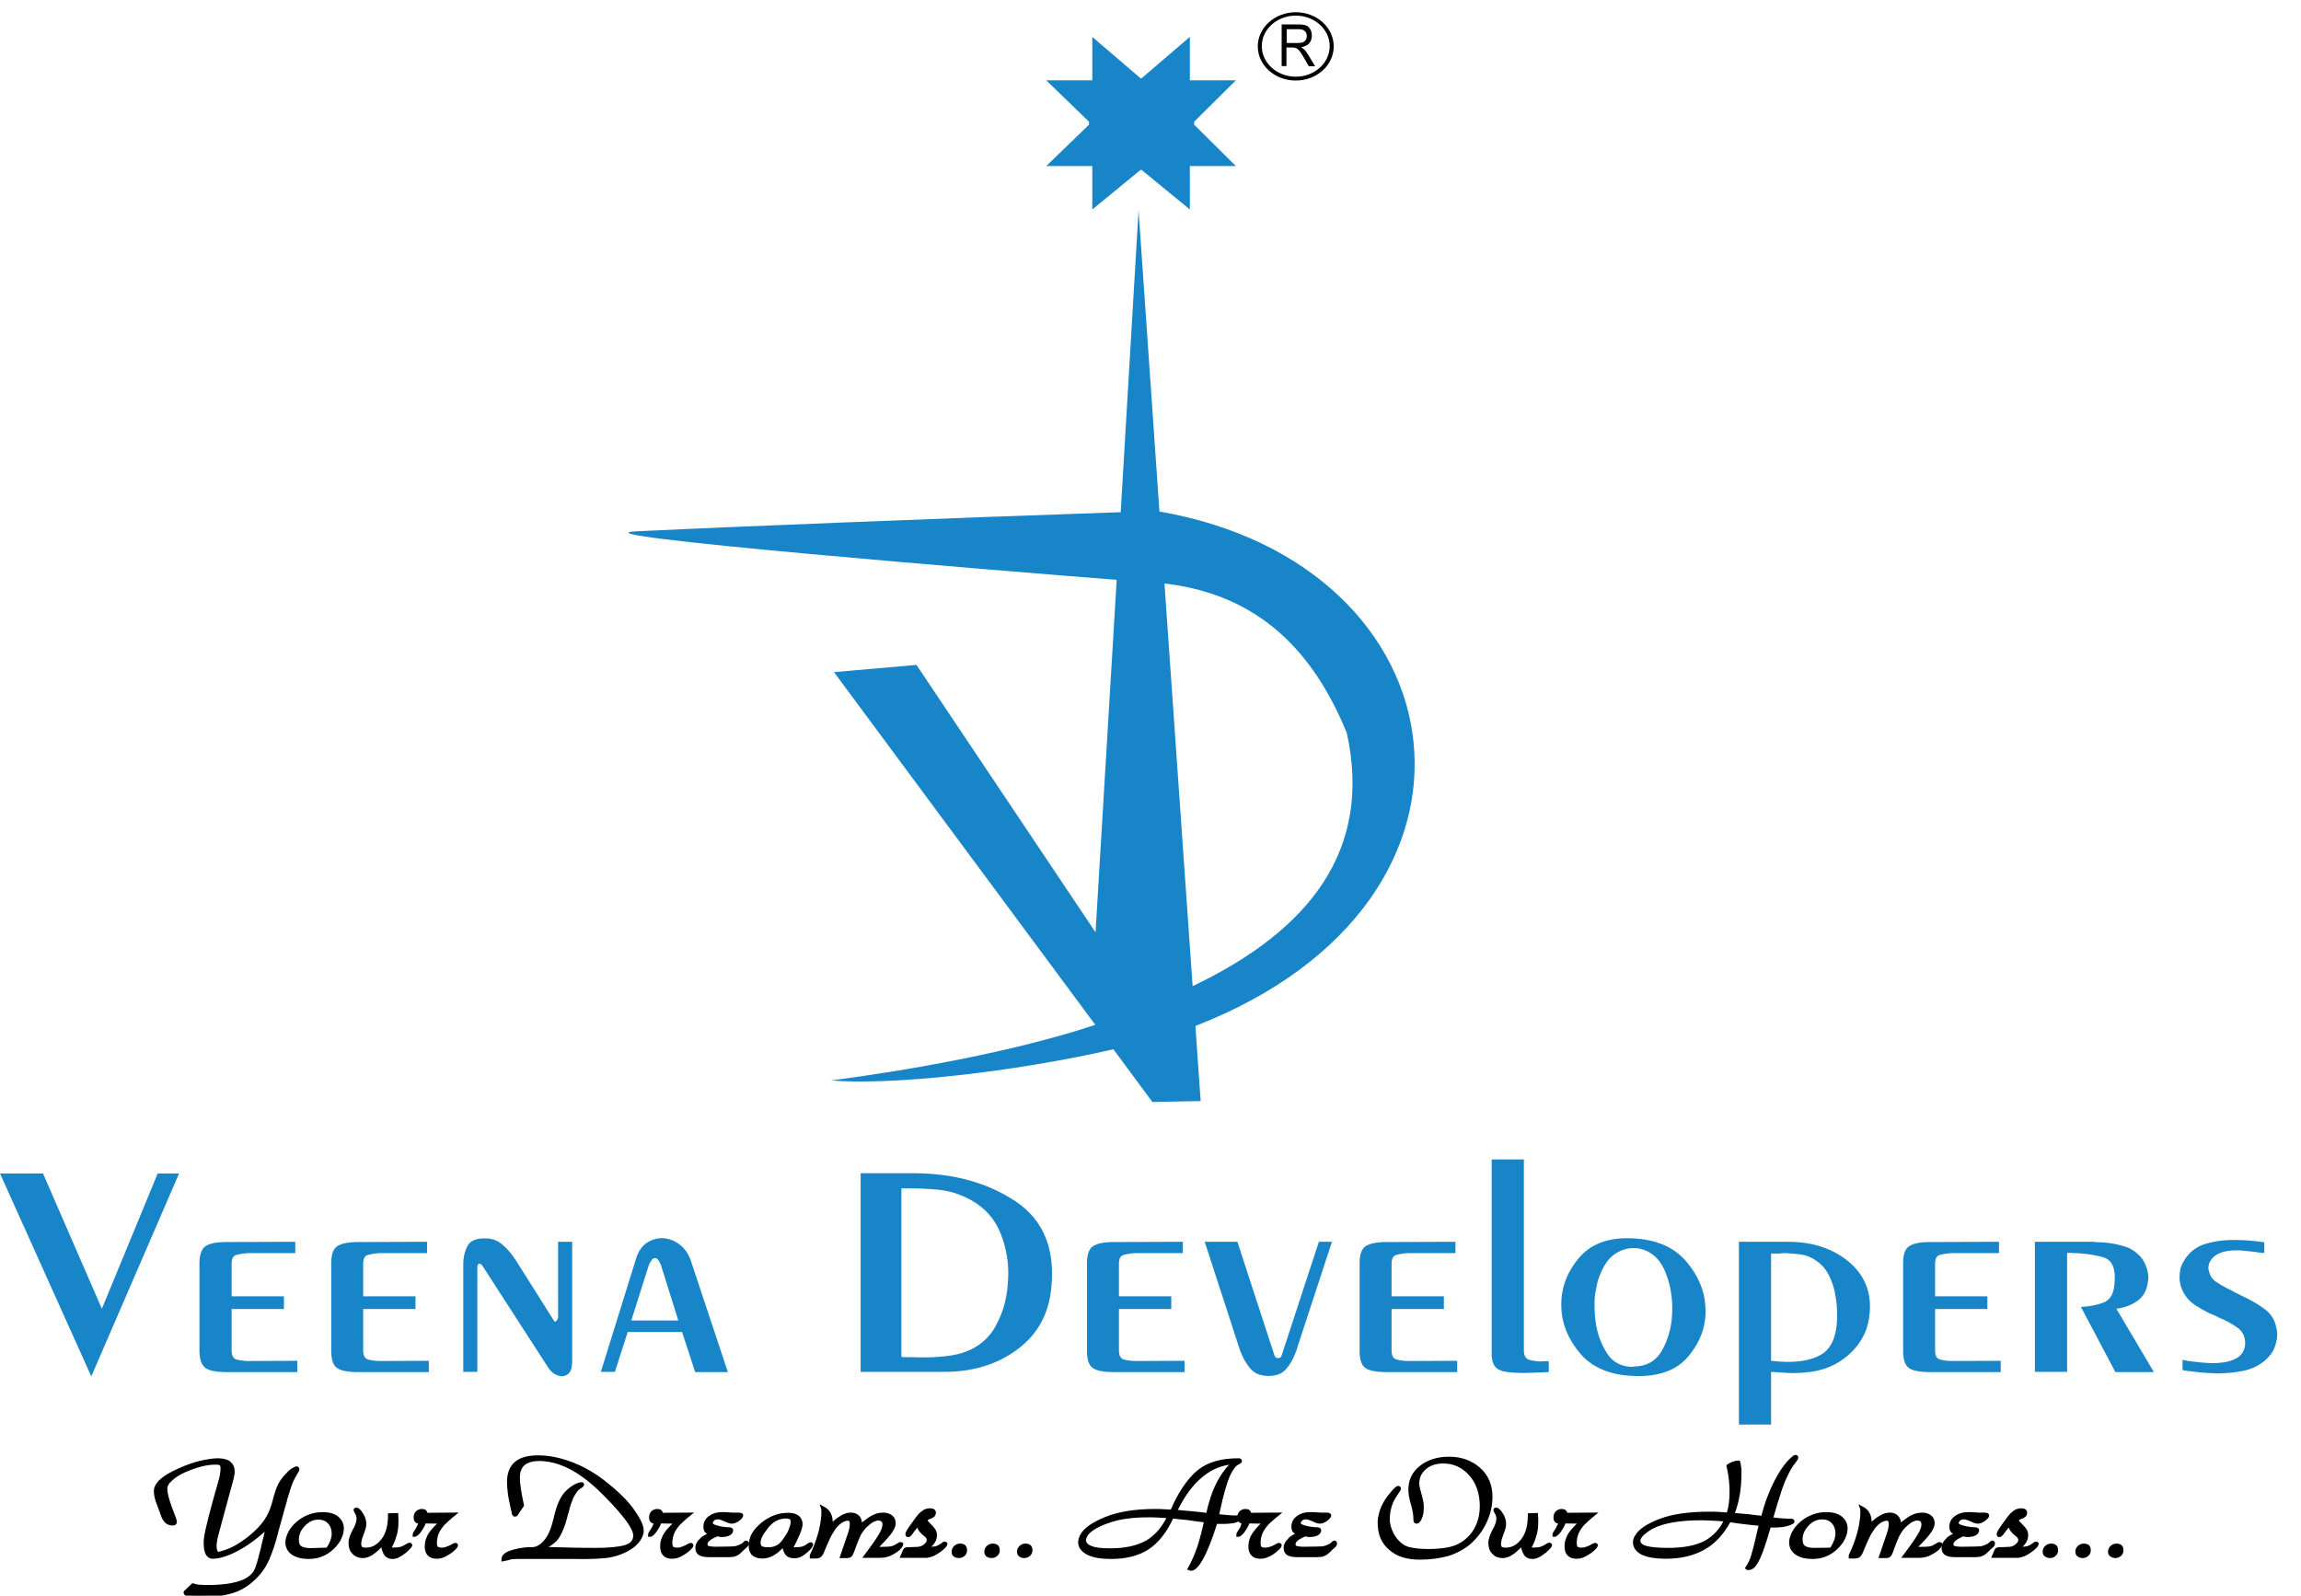
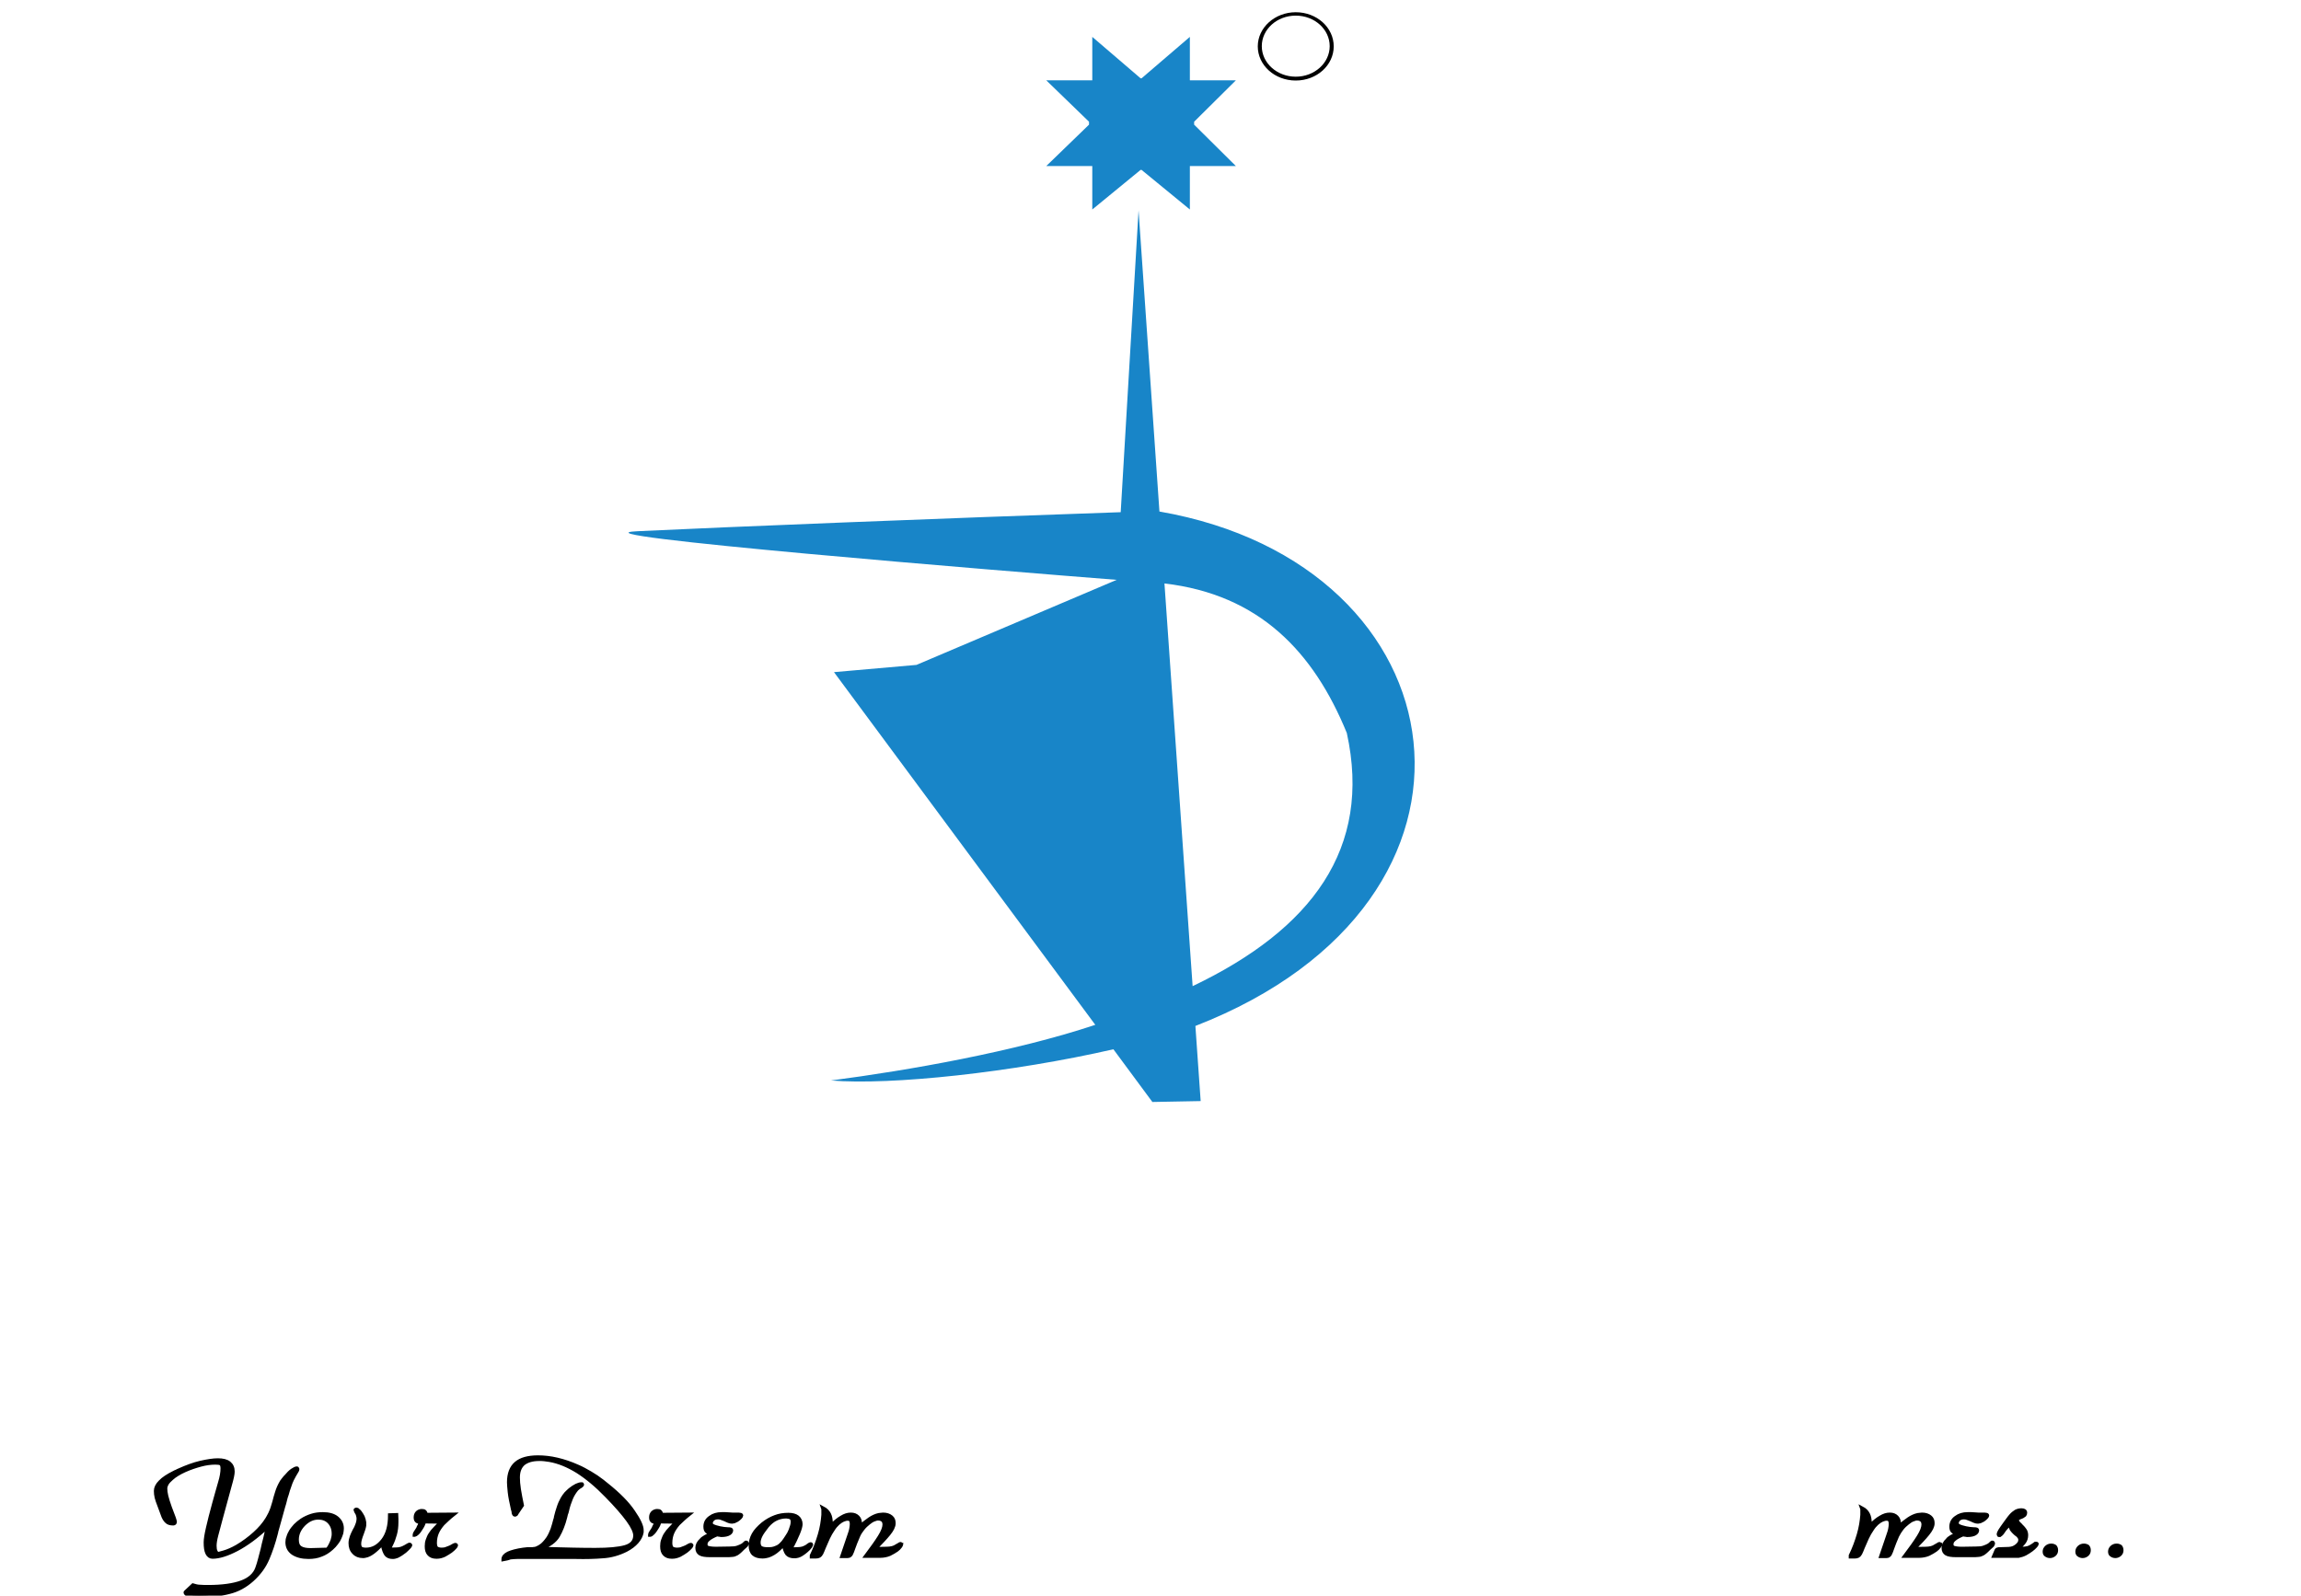
<svg xmlns="http://www.w3.org/2000/svg" width="137" height="95" viewBox="0 0 137 95" fill="none">
  <g clip-path="url(#clip0_65_367)">
-     <path fill-rule="evenodd" clip-rule="evenodd" d="M49.655 40.018L65.213 61.017C60.392 62.62 54.117 63.724 49.475 64.33C53.054 64.627 60.302 63.846 66.291 62.472L68.612 65.61L71.487 65.556L71.173 61.084C90.43 53.595 87.255 33.62 69.032 30.455L67.789 12.527L66.726 30.495C56.438 30.845 42.976 31.384 37.975 31.627C33.258 31.842 60.077 34.024 66.486 34.523L65.228 55.508L54.566 39.587L49.655 40.018ZM62.293 4.782H65.034V2.196L67.909 4.661H67.969L70.844 2.196V4.782H73.584L71.098 7.247V7.422L73.584 9.887H70.844V12.473L67.969 10.116H67.909L65.034 12.473V9.887H62.293L64.839 7.422V7.247L62.293 4.782ZM71.008 58.714L69.331 34.738C74.977 35.398 78.211 38.806 80.188 43.641C81.7 50.524 78.091 55.333 71.008 58.714Z" fill="#1885C8" />
-     <path fill-rule="evenodd" clip-rule="evenodd" d="M5.436 81.948L0 69.866H2.561L6.065 77.921L9.389 69.866H10.662L5.436 81.948ZM11.875 75.322C11.86 74.769 11.979 74.406 12.204 74.217C12.444 74.042 12.863 73.948 13.477 73.948L17.58 73.934V74.608H14.795C14.51 74.621 14.271 74.662 14.076 74.715C13.881 74.769 13.791 74.944 13.791 75.241V77.18H16.906V77.935H13.791V80.4C13.791 80.696 13.881 80.884 14.076 80.938C14.271 80.992 14.51 81.032 14.795 81.032L17.7 81.019V81.692H13.492C12.878 81.692 12.444 81.612 12.219 81.437C11.979 81.248 11.86 80.871 11.875 80.305V75.322ZM19.721 75.322C19.706 74.769 19.811 74.392 20.051 74.217C20.29 74.042 20.709 73.948 21.323 73.948L25.426 73.934V74.608H22.626C22.342 74.621 22.102 74.662 21.907 74.715C21.713 74.769 21.623 74.944 21.623 75.241V77.18H24.738V77.935H21.623V80.4C21.623 80.696 21.713 80.884 21.907 80.938C22.102 80.992 22.342 81.032 22.626 81.032L25.531 81.019V81.692H21.323C20.709 81.692 20.275 81.612 20.051 81.437C19.811 81.261 19.706 80.884 19.721 80.319V75.322ZM28.406 81.679H27.583V75.254C27.583 74.85 27.673 74.486 27.837 74.177C28.002 73.867 28.361 73.719 28.901 73.732C29.275 73.732 29.604 73.84 29.874 74.069C30.143 74.298 30.368 74.54 30.548 74.796C30.578 74.837 30.593 74.864 30.622 74.904C30.637 74.944 30.667 74.971 30.697 75.012L32.959 78.595C32.974 78.621 32.989 78.635 32.989 78.648C32.989 78.662 33.003 78.662 33.003 78.662C33.048 78.702 33.078 78.702 33.108 78.662C33.138 78.621 33.168 78.581 33.198 78.541C33.198 78.527 33.198 78.514 33.213 78.5C33.213 78.487 33.228 78.473 33.228 78.46V73.934H34.067V81.032C34.067 81.437 33.977 81.692 33.812 81.814C33.647 81.935 33.468 81.975 33.273 81.908C33.153 81.881 33.048 81.827 32.944 81.76C32.839 81.679 32.749 81.585 32.674 81.477L28.706 75.335C28.691 75.322 28.676 75.308 28.661 75.294C28.646 75.281 28.631 75.268 28.616 75.254C28.556 75.227 28.511 75.241 28.481 75.268C28.436 75.308 28.421 75.362 28.421 75.443V81.679H28.406ZM37.586 78.621H40.386L39.353 75.322C39.293 75.187 39.248 75.093 39.188 75.012C39.128 74.944 39.068 74.904 38.993 74.904C38.933 74.904 38.858 74.944 38.798 75.025C38.739 75.106 38.664 75.214 38.619 75.362L37.586 78.621ZM37.376 79.295L36.612 81.679H35.774L37.885 74.891C38.02 74.473 38.245 74.163 38.544 73.975C38.843 73.786 39.158 73.705 39.502 73.719C39.832 73.746 40.161 73.867 40.461 74.096C40.76 74.325 40.985 74.635 41.12 75.025L43.336 81.692H41.389L40.61 79.308H37.376V79.295ZM51.242 81.679V69.853H54.462C56.828 69.866 58.834 70.432 60.481 71.537C62.129 72.641 62.832 74.365 62.593 76.682C62.443 78.244 61.769 79.457 60.571 80.346C59.373 81.235 57.921 81.679 56.214 81.679H51.242ZM53.668 70.742V80.79C53.773 80.803 53.893 80.803 54.012 80.803C54.132 80.803 54.252 80.803 54.372 80.803C54.522 80.817 54.671 80.817 54.821 80.817C54.971 80.817 55.136 80.817 55.3 80.817C55.749 80.803 56.214 80.763 56.663 80.696C57.112 80.628 57.531 80.494 57.921 80.292C58.52 79.968 58.984 79.51 59.283 78.945C59.598 78.366 59.807 77.773 59.912 77.167C59.957 76.924 59.987 76.695 60.002 76.466C60.017 76.237 60.032 76.008 60.032 75.793C60.032 74.877 59.837 74.001 59.463 73.18C59.074 72.358 58.415 71.712 57.456 71.267C56.947 71.038 56.423 70.89 55.869 70.836C55.33 70.782 54.776 70.755 54.207 70.755C54.147 70.755 54.102 70.755 54.042 70.755C53.983 70.755 53.938 70.755 53.878 70.755C53.833 70.755 53.803 70.755 53.773 70.755C53.743 70.755 53.698 70.755 53.668 70.755V70.742ZM64.719 75.322C64.704 74.769 64.809 74.392 65.049 74.217C65.288 74.042 65.707 73.948 66.321 73.948L70.424 73.934V74.608H67.624C67.34 74.621 67.1 74.662 66.905 74.715C66.711 74.769 66.621 74.944 66.621 75.241V77.18H69.736V77.935H66.621V80.4C66.621 80.696 66.711 80.884 66.905 80.938C67.1 80.992 67.34 81.032 67.624 81.032L70.529 81.019V81.692H66.321C65.707 81.692 65.273 81.612 65.049 81.437C64.809 81.261 64.704 80.884 64.719 80.319V75.322ZM78.525 73.934H79.304L77.253 80.184C77.238 80.238 77.223 80.305 77.208 80.359C77.193 80.413 77.163 80.467 77.133 80.534C77.013 80.884 76.833 81.208 76.594 81.49C76.354 81.787 75.995 81.921 75.531 81.921C75.051 81.921 74.692 81.773 74.437 81.477C74.198 81.181 74.003 80.857 73.868 80.494C73.853 80.453 73.838 80.413 73.823 80.373C73.808 80.332 73.793 80.292 73.778 80.238L71.727 73.934H73.674L75.875 80.682C75.89 80.736 75.92 80.79 75.95 80.817C75.995 80.844 76.04 80.857 76.085 80.857C76.129 80.871 76.174 80.857 76.219 80.831C76.264 80.803 76.294 80.75 76.309 80.696L78.525 73.934ZM80.951 75.322C80.936 74.769 81.041 74.392 81.281 74.217C81.52 74.042 81.94 73.948 82.553 73.948L86.656 73.934V74.608H83.856C83.572 74.621 83.332 74.662 83.138 74.715C82.943 74.769 82.853 74.944 82.853 75.241V77.18H85.968V77.935H82.853V80.4C82.853 80.696 82.943 80.884 83.138 80.938C83.332 80.992 83.572 81.032 83.856 81.032L86.761 81.019V81.692H82.553C81.94 81.692 81.505 81.612 81.281 81.437C81.041 81.261 80.936 80.884 80.951 80.319V75.322ZM88.813 69.031H90.73V80.4C90.73 80.709 90.834 80.898 91.059 80.965C91.284 81.019 91.523 81.059 91.793 81.059C91.823 81.046 91.853 81.046 91.868 81.046C91.897 81.046 91.927 81.046 91.942 81.046C91.987 81.046 92.032 81.046 92.077 81.046C92.122 81.046 92.167 81.046 92.212 81.046V81.692C92.137 81.692 92.047 81.692 91.942 81.706C91.838 81.706 91.733 81.719 91.613 81.719C91.478 81.719 91.343 81.719 91.194 81.733C91.044 81.733 90.894 81.746 90.73 81.746C90.445 81.746 90.175 81.733 89.891 81.706C89.621 81.679 89.397 81.625 89.232 81.544C89.082 81.463 88.978 81.342 88.918 81.194C88.858 81.046 88.828 80.898 88.813 80.736C88.813 80.682 88.813 80.615 88.813 80.561C88.813 80.507 88.813 80.44 88.813 80.386C88.813 80.373 88.813 80.359 88.813 80.359C88.813 80.359 88.813 80.346 88.813 80.332V69.031ZM97.243 81.921C95.851 81.868 94.787 81.41 94.084 80.588C93.38 79.753 92.991 78.837 92.961 77.84C92.916 76.776 93.26 75.806 93.979 74.931C94.698 74.055 95.791 73.651 97.243 73.732C98.621 73.799 99.669 74.257 100.388 75.093C101.107 75.928 101.496 76.844 101.541 77.84C101.601 78.904 101.256 79.874 100.538 80.736C99.834 81.598 98.726 81.989 97.243 81.921ZM97.243 81.356C98.067 81.369 98.651 81.006 99.025 80.278C99.4 79.551 99.579 78.743 99.564 77.881C99.564 77.18 99.445 76.52 99.22 75.901C98.995 75.281 98.666 74.837 98.247 74.594C98.097 74.5 97.932 74.419 97.767 74.379C97.588 74.325 97.423 74.311 97.243 74.311C97.109 74.311 96.974 74.325 96.854 74.352C96.734 74.379 96.599 74.419 96.48 74.473C96.135 74.635 95.851 74.864 95.641 75.173C95.431 75.483 95.282 75.82 95.162 76.17C95.132 76.264 95.102 76.372 95.087 76.466C95.057 76.574 95.042 76.668 95.027 76.763C94.967 77.019 94.937 77.315 94.937 77.665C94.937 78.015 94.952 78.379 95.012 78.756C95.102 79.403 95.327 80.009 95.671 80.561C96.015 81.113 96.54 81.383 97.258 81.383V81.356H97.243ZM105.449 81.679V84.817H103.533V73.934H106.527C108.01 73.948 109.238 74.379 110.181 75.214C111.125 76.062 111.499 77.167 111.274 78.527C111.14 79.376 110.72 80.09 110.031 80.696C109.343 81.288 108.519 81.625 107.561 81.706C107.201 81.746 106.842 81.76 106.482 81.746C106.153 81.719 105.809 81.706 105.449 81.679ZM105.449 81.019C106.767 81.181 107.755 81.046 108.444 80.642C109.118 80.238 109.432 79.362 109.373 78.029C109.373 77.881 109.358 77.733 109.343 77.571C109.328 77.409 109.298 77.248 109.268 77.086C109.208 76.655 109.058 76.237 108.848 75.847C108.639 75.456 108.324 75.146 107.905 74.917C107.665 74.783 107.396 74.702 107.126 74.675C106.842 74.648 106.557 74.621 106.288 74.608C106.213 74.608 106.138 74.608 106.063 74.621C106.003 74.621 105.928 74.635 105.839 74.635C105.779 74.635 105.704 74.635 105.644 74.635C105.584 74.635 105.509 74.635 105.449 74.635V81.019ZM113.311 75.322C113.296 74.769 113.401 74.392 113.64 74.217C113.88 74.042 114.299 73.948 114.913 73.948L119.016 73.934V74.608H116.216C115.931 74.621 115.692 74.662 115.497 74.715C115.302 74.769 115.213 74.944 115.213 75.241V77.18H118.327V77.935H115.213V80.4C115.213 80.696 115.302 80.884 115.497 80.938C115.692 80.992 115.931 81.032 116.216 81.032L119.121 81.019V81.692H114.913C114.299 81.692 113.865 81.612 113.64 81.437C113.401 81.261 113.296 80.884 113.311 80.319V75.322ZM123.074 81.679H121.157V73.934H124.616C124.721 73.948 124.841 73.961 124.961 73.961C125.081 73.961 125.2 73.975 125.305 73.975C125.725 74.015 126.129 74.096 126.518 74.217C126.907 74.338 127.222 74.567 127.491 74.877C127.626 75.052 127.731 75.254 127.806 75.47C127.881 75.685 127.911 75.901 127.911 76.116C127.911 76.157 127.911 76.183 127.896 76.224C127.896 76.264 127.881 76.291 127.881 76.332C127.821 76.817 127.626 77.18 127.282 77.436C126.937 77.692 126.518 77.854 126.009 77.921L128.24 81.692H125.949L123.898 77.813C124.392 77.786 124.841 77.706 125.23 77.557C125.62 77.409 125.844 77.059 125.889 76.493C125.994 75.55 125.769 74.998 125.2 74.85C124.631 74.688 123.987 74.608 123.269 74.594C123.224 74.594 123.194 74.594 123.164 74.594C123.134 74.594 123.104 74.594 123.074 74.594V81.679ZM129.947 81.544V80.952C129.992 80.979 130.037 80.992 130.082 80.992C130.142 80.992 130.187 81.006 130.217 81.019C130.397 81.046 130.576 81.073 130.756 81.086C130.951 81.113 131.13 81.127 131.325 81.14C131.654 81.167 131.969 81.167 132.283 81.127C132.598 81.1 132.897 81.006 133.152 80.871C133.331 80.777 133.451 80.642 133.541 80.494C133.631 80.332 133.676 80.171 133.676 79.982C133.676 79.968 133.676 79.955 133.676 79.942C133.676 79.928 133.676 79.915 133.676 79.901C133.646 79.537 133.511 79.268 133.257 79.079C133.002 78.891 132.718 78.716 132.388 78.568C132.358 78.554 132.328 78.541 132.298 78.527C132.268 78.514 132.223 78.5 132.193 78.487C132.149 78.46 132.119 78.446 132.089 78.433C132.059 78.419 132.014 78.406 131.984 78.379C131.924 78.339 131.849 78.312 131.774 78.285C131.699 78.258 131.624 78.217 131.55 78.191C131.28 78.056 131.01 77.908 130.756 77.746C130.501 77.584 130.277 77.382 130.127 77.153C130.007 76.978 129.917 76.803 129.857 76.615C129.798 76.426 129.768 76.237 129.768 76.049C129.768 75.887 129.783 75.739 129.813 75.591C129.842 75.443 129.902 75.294 129.977 75.16C130.277 74.608 130.711 74.244 131.28 74.069C131.864 73.894 132.463 73.813 133.107 73.826C133.406 73.826 133.691 73.84 133.975 73.867C134.26 73.894 134.544 73.921 134.814 73.961V74.594C134.739 74.594 134.649 74.594 134.559 74.581C134.47 74.567 134.365 74.554 134.275 74.54C134.155 74.527 134.035 74.513 133.915 74.5C133.796 74.486 133.676 74.473 133.556 74.459C133.257 74.433 132.972 74.433 132.703 74.473C132.433 74.5 132.178 74.581 131.954 74.715C131.804 74.81 131.684 74.931 131.594 75.093C131.505 75.241 131.475 75.402 131.49 75.577C131.49 75.591 131.49 75.604 131.505 75.618C131.505 75.631 131.52 75.658 131.52 75.685C131.579 75.941 131.699 76.143 131.909 76.291C132.119 76.439 132.343 76.574 132.583 76.695C132.643 76.722 132.688 76.749 132.747 76.776C132.807 76.803 132.852 76.83 132.912 76.857C132.927 76.871 132.942 76.884 132.972 76.897C133.002 76.911 133.032 76.924 133.047 76.938C133.077 76.951 133.107 76.965 133.122 76.978C133.152 76.992 133.182 77.005 133.227 77.019C133.302 77.073 133.391 77.113 133.481 77.153C133.571 77.194 133.676 77.248 133.766 77.288C134.14 77.477 134.499 77.692 134.829 77.935C135.158 78.177 135.383 78.487 135.488 78.877C135.503 78.931 135.518 78.999 135.533 79.066C135.548 79.133 135.563 79.201 135.578 79.268C135.608 79.591 135.548 79.915 135.428 80.224C135.308 80.534 135.098 80.803 134.814 81.032C134.455 81.329 134.02 81.531 133.526 81.625C133.032 81.719 132.523 81.773 131.999 81.773C131.639 81.76 131.28 81.733 130.936 81.706C130.591 81.666 130.262 81.625 129.962 81.585V81.544H129.947Z" fill="#1885C8" />
+     <path fill-rule="evenodd" clip-rule="evenodd" d="M49.655 40.018L65.213 61.017C60.392 62.62 54.117 63.724 49.475 64.33C53.054 64.627 60.302 63.846 66.291 62.472L68.612 65.61L71.487 65.556L71.173 61.084C90.43 53.595 87.255 33.62 69.032 30.455L67.789 12.527L66.726 30.495C56.438 30.845 42.976 31.384 37.975 31.627C33.258 31.842 60.077 34.024 66.486 34.523L54.566 39.587L49.655 40.018ZM62.293 4.782H65.034V2.196L67.909 4.661H67.969L70.844 2.196V4.782H73.584L71.098 7.247V7.422L73.584 9.887H70.844V12.473L67.969 10.116H67.909L65.034 12.473V9.887H62.293L64.839 7.422V7.247L62.293 4.782ZM71.008 58.714L69.331 34.738C74.977 35.398 78.211 38.806 80.188 43.641C81.7 50.524 78.091 55.333 71.008 58.714Z" fill="#1885C8" />
    <path fill-rule="evenodd" clip-rule="evenodd" d="M15.963 90.865C15.289 91.498 14.66 91.956 14.091 92.252C13.522 92.549 13.043 92.697 12.653 92.697C12.518 92.697 12.414 92.629 12.339 92.481C12.264 92.333 12.234 92.118 12.234 91.835C12.234 91.646 12.279 91.363 12.369 90.973C12.459 90.582 12.578 90.097 12.743 89.505C12.878 89.033 12.983 88.629 13.088 88.279C13.192 87.942 13.237 87.659 13.237 87.43C13.237 87.282 13.207 87.188 13.148 87.147C13.088 87.107 12.983 87.094 12.818 87.094C12.549 87.094 12.249 87.134 11.95 87.215C11.65 87.296 11.321 87.403 10.991 87.552C10.826 87.632 10.677 87.7 10.557 87.781C10.422 87.861 10.317 87.942 10.227 88.023C10.108 88.131 10.003 88.225 9.943 88.333C9.883 88.441 9.853 88.535 9.853 88.629C9.853 88.737 9.868 88.885 9.913 89.074C9.958 89.262 10.033 89.491 10.123 89.747L10.362 90.38C10.377 90.434 10.392 90.488 10.407 90.528C10.422 90.569 10.422 90.596 10.422 90.623C10.422 90.65 10.407 90.676 10.392 90.69C10.377 90.703 10.347 90.717 10.317 90.717C10.138 90.717 10.003 90.676 9.928 90.596C9.838 90.515 9.778 90.421 9.718 90.286L9.464 89.599C9.404 89.437 9.344 89.289 9.314 89.154C9.284 89.02 9.269 88.898 9.269 88.764C9.269 88.589 9.359 88.4 9.539 88.225C9.718 88.036 9.988 87.861 10.362 87.673C10.407 87.646 10.467 87.619 10.512 87.605C10.557 87.579 10.602 87.552 10.647 87.538C11.096 87.336 11.53 87.174 11.934 87.08C12.354 86.986 12.698 86.932 12.968 86.932C13.267 86.932 13.492 86.986 13.642 87.107C13.791 87.228 13.866 87.39 13.866 87.619C13.866 87.7 13.851 87.794 13.821 87.942C13.791 88.077 13.746 88.252 13.687 88.454L13.177 90.326C13.058 90.757 12.968 91.121 12.893 91.39C12.818 91.673 12.788 91.875 12.788 92.037C12.788 92.172 12.803 92.293 12.848 92.374C12.893 92.454 12.923 92.508 12.968 92.508C12.998 92.508 13.117 92.481 13.342 92.414C13.567 92.347 13.821 92.239 14.106 92.077C14.495 91.848 14.84 91.592 15.154 91.309C15.469 91.027 15.723 90.73 15.903 90.434C15.948 90.353 15.993 90.286 16.023 90.219C16.067 90.151 16.097 90.07 16.127 90.003C16.172 89.909 16.202 89.814 16.232 89.72C16.262 89.626 16.292 89.518 16.322 89.424C16.367 89.235 16.427 89.033 16.487 88.845C16.547 88.643 16.637 88.441 16.756 88.239C16.771 88.212 16.786 88.185 16.816 88.158C16.831 88.131 16.846 88.104 16.876 88.077C16.906 88.036 16.921 88.01 16.951 87.983C16.966 87.956 16.996 87.929 17.026 87.902C17.161 87.74 17.28 87.619 17.4 87.538C17.52 87.457 17.61 87.417 17.67 87.417C17.685 87.417 17.7 87.417 17.7 87.43C17.715 87.444 17.715 87.457 17.715 87.484C17.715 87.525 17.685 87.579 17.625 87.673C17.565 87.767 17.49 87.902 17.4 88.077C17.34 88.198 17.28 88.346 17.235 88.494C17.176 88.642 17.131 88.804 17.086 88.966C17.041 89.074 17.011 89.195 16.981 89.316C16.951 89.437 16.921 89.572 16.876 89.693L16.487 91.094C16.472 91.134 16.457 91.175 16.457 91.215C16.442 91.256 16.442 91.296 16.427 91.336C16.292 91.862 16.127 92.347 15.933 92.805C15.738 93.263 15.438 93.68 15.019 94.057C14.615 94.421 14.151 94.677 13.642 94.798C13.133 94.933 12.518 94.987 11.83 94.987C11.56 94.987 11.366 94.973 11.231 94.946C11.096 94.919 11.036 94.879 11.036 94.812C11.036 94.812 11.036 94.798 11.051 94.785C11.066 94.771 11.081 94.758 11.096 94.744L11.485 94.38C11.62 94.421 11.77 94.461 11.92 94.461C12.069 94.475 12.234 94.475 12.399 94.475C13.237 94.475 13.896 94.38 14.375 94.205C14.854 94.03 15.169 93.748 15.304 93.37C15.364 93.195 15.424 93.02 15.469 92.832C15.513 92.643 15.573 92.454 15.618 92.266C15.663 92.037 15.723 91.808 15.783 91.579C15.828 91.363 15.888 91.121 15.963 90.865ZM18.373 92.71C18.643 92.71 18.898 92.67 19.122 92.576C19.347 92.495 19.556 92.36 19.751 92.185C19.856 92.091 19.961 91.983 20.036 91.875C20.125 91.767 20.185 91.66 20.23 91.552C20.275 91.458 20.305 91.363 20.335 91.269C20.35 91.175 20.365 91.094 20.365 91C20.365 90.744 20.26 90.542 20.066 90.38C19.871 90.219 19.586 90.138 19.227 90.138C18.988 90.138 18.763 90.165 18.553 90.232C18.344 90.299 18.134 90.394 17.954 90.515C17.82 90.609 17.685 90.717 17.58 90.825C17.475 90.946 17.37 91.067 17.31 91.175C17.25 91.283 17.191 91.39 17.161 91.511C17.116 91.619 17.101 91.727 17.101 91.821C17.101 92.091 17.206 92.306 17.43 92.468C17.67 92.629 17.984 92.71 18.373 92.71ZM19.497 92.252C19.572 92.158 19.631 92.064 19.676 91.969C19.721 91.875 19.766 91.781 19.796 91.687C19.811 91.619 19.826 91.565 19.841 91.498C19.856 91.431 19.856 91.363 19.856 91.309C19.856 91.027 19.766 90.798 19.601 90.623C19.437 90.448 19.212 90.367 18.957 90.367C18.628 90.367 18.344 90.501 18.074 90.771C17.82 91.04 17.685 91.336 17.685 91.673C17.685 91.902 17.745 92.05 17.879 92.145C18.014 92.239 18.224 92.279 18.493 92.279L19.497 92.252ZM22.761 91.916C22.566 92.118 22.387 92.293 22.222 92.414C22.057 92.535 21.907 92.616 21.743 92.643C21.713 92.643 21.698 92.656 21.668 92.656C21.638 92.656 21.623 92.656 21.593 92.656C21.383 92.656 21.204 92.589 21.069 92.441C20.919 92.293 20.859 92.104 20.859 91.875C20.859 91.74 20.889 91.619 20.934 91.485C20.979 91.363 21.039 91.242 21.099 91.121C21.114 91.094 21.129 91.067 21.144 91.04C21.159 91.013 21.174 90.986 21.189 90.959C21.234 90.865 21.264 90.771 21.294 90.69C21.323 90.596 21.338 90.501 21.338 90.421C21.338 90.353 21.323 90.286 21.308 90.232C21.294 90.178 21.279 90.124 21.249 90.084C21.219 90.043 21.204 90.003 21.189 89.976C21.174 89.949 21.159 89.922 21.159 89.909C21.159 89.895 21.159 89.882 21.174 89.882C21.189 89.868 21.204 89.868 21.234 89.868C21.264 89.868 21.294 89.882 21.323 89.922C21.368 89.949 21.398 89.99 21.443 90.043C21.503 90.124 21.548 90.205 21.608 90.313C21.653 90.421 21.683 90.528 21.698 90.636C21.698 90.65 21.698 90.663 21.698 90.663C21.698 90.663 21.698 90.676 21.698 90.69C21.698 90.717 21.698 90.744 21.698 90.757C21.698 90.784 21.698 90.811 21.698 90.825C21.683 90.905 21.668 90.986 21.638 91.067C21.608 91.148 21.578 91.229 21.548 91.323C21.503 91.431 21.473 91.525 21.443 91.633C21.413 91.727 21.398 91.835 21.398 91.916C21.398 92.023 21.428 92.118 21.473 92.171C21.533 92.225 21.638 92.252 21.788 92.252C22.177 92.252 22.506 92.077 22.791 91.714C23.076 91.35 23.21 90.852 23.21 90.205L23.6 90.192C23.6 90.286 23.614 90.367 23.614 90.434C23.614 90.501 23.614 90.569 23.614 90.623C23.614 90.892 23.585 91.134 23.525 91.35C23.465 91.565 23.39 91.781 23.285 91.983C23.27 92.023 23.24 92.064 23.225 92.118C23.21 92.158 23.18 92.212 23.165 92.252L23.614 92.239C23.704 92.239 23.794 92.225 23.884 92.198C23.974 92.171 24.049 92.131 24.124 92.091C24.184 92.05 24.243 92.023 24.288 91.996C24.333 91.969 24.363 91.956 24.378 91.956C24.393 91.956 24.408 91.956 24.423 91.969C24.438 91.983 24.438 91.996 24.438 92.01C24.438 92.023 24.408 92.064 24.348 92.131C24.288 92.198 24.198 92.279 24.109 92.36C24.034 92.414 23.959 92.468 23.884 92.522C23.809 92.576 23.719 92.616 23.645 92.656C23.6 92.67 23.555 92.683 23.51 92.697C23.465 92.71 23.42 92.71 23.375 92.71C23.195 92.71 23.075 92.656 22.986 92.549C22.911 92.441 22.836 92.266 22.791 92.023C22.791 92.023 22.791 92.01 22.791 91.996C22.761 91.943 22.761 91.929 22.761 91.916ZM25.022 90.596C25.022 90.596 25.007 90.609 24.992 90.609C24.977 90.609 24.977 90.609 24.962 90.609C24.887 90.609 24.827 90.582 24.797 90.542C24.753 90.501 24.738 90.434 24.738 90.34C24.738 90.232 24.767 90.138 24.842 90.057C24.917 89.99 25.007 89.949 25.112 89.949C25.202 89.949 25.262 89.963 25.292 90.003C25.337 90.043 25.352 90.097 25.352 90.178L26.999 90.165C26.864 90.272 26.759 90.367 26.654 90.461C26.549 90.555 26.46 90.65 26.37 90.73C26.22 90.905 26.1 91.081 26.025 91.256C25.951 91.431 25.906 91.633 25.906 91.862C25.906 91.996 25.936 92.104 25.98 92.158C26.04 92.212 26.145 92.252 26.295 92.252C26.4 92.252 26.505 92.239 26.594 92.198C26.684 92.171 26.759 92.131 26.834 92.104C26.894 92.064 26.954 92.037 26.999 92.01C27.044 91.983 27.089 91.969 27.119 91.969C27.134 91.969 27.134 91.969 27.148 91.983C27.148 91.996 27.163 92.01 27.163 92.023C27.163 92.037 27.134 92.077 27.074 92.145C27.014 92.212 26.939 92.279 26.834 92.36C26.729 92.441 26.594 92.508 26.46 92.589C26.31 92.656 26.175 92.697 26.01 92.697H25.995H25.98C25.786 92.697 25.651 92.643 25.546 92.535C25.441 92.427 25.396 92.279 25.396 92.064C25.396 91.929 25.411 91.808 25.456 91.687C25.501 91.565 25.546 91.444 25.621 91.336C25.696 91.215 25.786 91.108 25.906 90.986C26.01 90.865 26.145 90.744 26.28 90.609L25.262 90.596C25.232 90.676 25.217 90.744 25.187 90.798C25.157 90.852 25.127 90.919 25.097 90.959C25.007 91.108 24.932 91.215 24.857 91.283C24.782 91.35 24.723 91.39 24.708 91.39C24.693 91.39 24.693 91.39 24.678 91.39V91.377C24.678 91.336 24.693 91.309 24.723 91.256C24.753 91.215 24.782 91.161 24.827 91.094C24.872 91.04 24.902 90.973 24.932 90.892C24.992 90.811 25.007 90.717 25.022 90.596ZM29.964 92.845C29.964 92.832 29.964 92.832 29.964 92.832C29.964 92.697 30.069 92.576 30.263 92.481C30.473 92.387 30.772 92.306 31.162 92.252C31.251 92.239 31.326 92.239 31.401 92.225C31.476 92.225 31.536 92.225 31.611 92.225C31.686 92.225 31.746 92.225 31.791 92.212C31.85 92.212 31.895 92.198 31.925 92.185C31.97 92.172 32 92.158 32.045 92.131C32.09 92.118 32.12 92.091 32.165 92.064C32.255 92.01 32.33 91.943 32.404 91.862C32.479 91.781 32.554 91.687 32.629 91.579C32.734 91.417 32.809 91.242 32.884 91.054C32.944 90.865 33.003 90.676 33.048 90.488C33.063 90.461 33.063 90.434 33.078 90.394C33.078 90.353 33.093 90.326 33.093 90.299C33.138 90.111 33.198 89.909 33.258 89.734C33.318 89.545 33.393 89.383 33.483 89.222C33.542 89.114 33.617 89.02 33.692 88.925C33.767 88.845 33.857 88.764 33.932 88.696C34.067 88.589 34.186 88.508 34.321 88.441C34.441 88.387 34.531 88.36 34.606 88.36C34.636 88.36 34.651 88.36 34.651 88.36C34.651 88.36 34.666 88.373 34.666 88.387C34.666 88.4 34.666 88.414 34.651 88.427C34.651 88.441 34.636 88.441 34.621 88.454C34.591 88.481 34.561 88.508 34.501 88.535C34.456 88.562 34.396 88.616 34.336 88.669C34.216 88.818 34.097 88.993 34.007 89.208C33.917 89.424 33.827 89.68 33.767 89.963C33.752 90.03 33.737 90.084 33.707 90.151C33.692 90.219 33.677 90.272 33.662 90.34C33.557 90.757 33.408 91.134 33.228 91.444C33.048 91.754 32.704 92.01 32.18 92.198C32.944 92.225 33.602 92.239 34.142 92.252C34.696 92.266 35.13 92.266 35.459 92.266C36.238 92.266 36.822 92.212 37.211 92.104C37.601 91.996 37.81 91.767 37.81 91.417C37.81 91.215 37.675 90.905 37.391 90.515C37.106 90.124 36.687 89.639 36.118 89.06C35.519 88.441 34.95 87.969 34.381 87.605C33.812 87.255 33.258 87.026 32.704 86.932C32.599 86.918 32.494 86.905 32.404 86.891C32.3 86.878 32.195 86.878 32.105 86.878C31.686 86.878 31.386 86.972 31.162 87.147C30.952 87.336 30.847 87.605 30.847 87.969C30.847 88.158 30.862 88.387 30.907 88.669C30.952 88.952 31.012 89.262 31.087 89.626L30.787 90.07C30.772 90.111 30.742 90.138 30.727 90.165C30.712 90.178 30.682 90.192 30.652 90.192C30.637 90.192 30.622 90.178 30.608 90.165C30.593 90.151 30.593 90.124 30.578 90.097C30.578 90.07 30.563 90.043 30.563 90.003C30.563 89.963 30.548 89.922 30.533 89.882C30.443 89.478 30.368 89.127 30.338 88.845C30.308 88.562 30.293 88.36 30.293 88.252C30.293 87.74 30.443 87.363 30.727 87.121C31.012 86.878 31.446 86.757 32.03 86.757C32.389 86.757 32.764 86.797 33.168 86.891C33.572 86.986 33.977 87.121 34.396 87.309C34.651 87.417 34.89 87.552 35.145 87.7C35.399 87.848 35.639 88.01 35.864 88.185C35.908 88.225 35.968 88.265 36.013 88.306C36.058 88.346 36.103 88.373 36.148 88.414C36.837 88.966 37.361 89.491 37.705 90.003C38.05 90.501 38.215 90.865 38.215 91.094C38.215 91.121 38.215 91.148 38.215 91.161C38.215 91.188 38.215 91.215 38.215 91.229C38.185 91.417 38.08 91.619 37.93 91.794C37.765 91.983 37.556 92.145 37.271 92.293C36.837 92.508 36.373 92.643 35.894 92.67C35.414 92.71 34.875 92.724 34.291 92.71C34.201 92.71 34.127 92.71 34.037 92.71C33.947 92.71 33.857 92.71 33.767 92.71H30.787C30.667 92.71 30.533 92.724 30.383 92.737C30.248 92.791 30.113 92.818 29.964 92.845ZM39.038 90.596C39.038 90.596 39.023 90.609 39.008 90.609C38.993 90.609 38.993 90.609 38.978 90.609C38.903 90.609 38.843 90.582 38.813 90.542C38.769 90.501 38.754 90.434 38.754 90.34C38.754 90.232 38.783 90.138 38.858 90.057C38.933 89.99 39.023 89.949 39.128 89.949C39.218 89.949 39.278 89.963 39.308 90.003C39.353 90.043 39.367 90.097 39.367 90.178L41.015 90.165C40.88 90.272 40.775 90.367 40.67 90.461C40.566 90.555 40.476 90.65 40.386 90.73C40.236 90.905 40.116 91.081 40.041 91.256C39.967 91.431 39.922 91.633 39.922 91.862C39.922 91.996 39.952 92.104 39.996 92.158C40.056 92.212 40.161 92.252 40.311 92.252C40.416 92.252 40.521 92.239 40.61 92.198C40.7 92.171 40.775 92.131 40.85 92.104C40.91 92.064 40.97 92.037 41.015 92.01C41.06 91.983 41.105 91.969 41.135 91.969C41.15 91.969 41.15 91.969 41.164 91.983C41.164 91.996 41.179 92.01 41.179 92.023C41.179 92.037 41.15 92.077 41.09 92.145C41.03 92.212 40.955 92.279 40.85 92.36C40.745 92.441 40.61 92.508 40.476 92.589C40.326 92.656 40.191 92.697 40.026 92.697H40.011H39.996C39.802 92.697 39.667 92.643 39.562 92.535C39.457 92.427 39.413 92.279 39.413 92.064C39.413 91.929 39.427 91.808 39.472 91.687C39.517 91.565 39.562 91.444 39.637 91.336C39.712 91.215 39.802 91.108 39.922 90.986C40.026 90.865 40.161 90.744 40.296 90.609L39.278 90.596C39.248 90.676 39.218 90.744 39.203 90.798C39.173 90.852 39.143 90.919 39.113 90.959C39.023 91.108 38.948 91.215 38.873 91.283C38.798 91.35 38.754 91.39 38.724 91.39C38.709 91.39 38.709 91.39 38.694 91.39V91.377C38.694 91.336 38.709 91.309 38.739 91.256C38.769 91.215 38.798 91.161 38.843 91.094C38.888 91.04 38.918 90.973 38.948 90.892C39.008 90.811 39.023 90.717 39.038 90.596ZM42.407 91.296C42.243 91.269 42.138 91.229 42.078 91.175C42.018 91.121 41.988 91.027 41.988 90.892C41.988 90.676 42.078 90.488 42.273 90.353C42.467 90.205 42.692 90.138 42.976 90.138C43.051 90.138 43.111 90.138 43.186 90.138C43.261 90.138 43.321 90.151 43.396 90.151C43.471 90.151 43.53 90.165 43.605 90.165C43.68 90.165 43.74 90.165 43.815 90.165C43.815 90.165 43.83 90.165 43.845 90.165C43.86 90.165 43.86 90.165 43.875 90.165C43.965 90.165 44.025 90.165 44.069 90.178C44.114 90.178 44.144 90.205 44.144 90.232C44.144 90.245 44.129 90.272 44.114 90.299C44.099 90.326 44.054 90.367 44.025 90.394C43.98 90.434 43.935 90.474 43.89 90.501C43.83 90.528 43.785 90.555 43.725 90.582C43.71 90.582 43.68 90.596 43.665 90.596C43.635 90.596 43.62 90.609 43.59 90.609C43.515 90.609 43.441 90.596 43.381 90.569C43.321 90.542 43.246 90.515 43.171 90.474C43.096 90.448 43.036 90.421 42.961 90.394C42.901 90.367 42.827 90.353 42.752 90.353C42.632 90.353 42.527 90.38 42.452 90.448C42.377 90.515 42.332 90.596 42.332 90.69C42.332 90.757 42.377 90.811 42.452 90.852C42.527 90.892 42.662 90.932 42.842 90.973C42.871 90.973 42.886 90.986 42.916 90.986C42.931 90.986 42.961 91 42.991 91C43.066 91.013 43.141 91.027 43.201 91.027C43.261 91.027 43.321 91.04 43.366 91.04C43.426 91.04 43.471 91.04 43.5 91.054C43.53 91.067 43.545 91.081 43.545 91.108C43.545 91.188 43.5 91.256 43.411 91.309C43.321 91.363 43.171 91.404 42.961 91.404C42.931 91.404 42.901 91.404 42.856 91.39C42.812 91.39 42.767 91.377 42.692 91.363C42.467 91.458 42.288 91.552 42.183 91.646C42.063 91.74 42.018 91.835 42.018 91.943C42.018 92.05 42.063 92.118 42.153 92.145C42.243 92.172 42.392 92.198 42.617 92.198L43.441 92.185C43.635 92.185 43.8 92.171 43.905 92.131C44.025 92.091 44.114 92.05 44.189 92.01C44.249 91.969 44.294 91.943 44.324 91.902C44.354 91.862 44.384 91.848 44.399 91.848L44.414 91.835H44.429C44.444 91.835 44.459 91.835 44.459 91.848C44.474 91.862 44.474 91.875 44.474 91.889C44.474 91.889 44.474 91.902 44.474 91.916C44.474 91.929 44.474 91.929 44.459 91.943C44.459 91.956 44.444 91.969 44.444 91.983C44.444 91.996 44.429 91.996 44.429 92.01L44.219 92.198C44.144 92.279 44.069 92.347 44.025 92.387C43.965 92.441 43.905 92.481 43.86 92.508C43.77 92.549 43.695 92.589 43.59 92.589C43.5 92.603 43.381 92.603 43.231 92.603H42.258C42.003 92.603 41.808 92.576 41.688 92.508C41.569 92.441 41.509 92.32 41.509 92.158C41.509 91.996 41.584 91.835 41.748 91.687C41.838 91.565 42.093 91.431 42.407 91.296ZM46.66 91.956C46.555 92.064 46.45 92.171 46.346 92.266C46.241 92.36 46.151 92.427 46.061 92.481C45.956 92.549 45.851 92.589 45.747 92.629C45.642 92.656 45.522 92.683 45.402 92.683C45.163 92.683 44.983 92.629 44.863 92.522C44.743 92.414 44.683 92.239 44.683 92.023C44.683 91.794 44.743 91.565 44.863 91.35C44.983 91.134 45.178 90.932 45.417 90.73C45.657 90.542 45.896 90.407 46.151 90.313C46.391 90.219 46.66 90.178 46.944 90.178C47.184 90.178 47.364 90.232 47.484 90.326C47.603 90.421 47.678 90.569 47.678 90.744C47.678 90.852 47.633 91.027 47.529 91.283C47.424 91.538 47.274 91.862 47.064 92.239L47.424 92.225C47.574 92.225 47.693 92.212 47.783 92.185C47.873 92.158 47.948 92.118 48.023 92.077C48.083 92.037 48.127 91.996 48.172 91.969C48.217 91.943 48.247 91.929 48.262 91.929C48.277 91.929 48.292 91.929 48.292 91.943C48.307 91.956 48.307 91.956 48.307 91.969C48.307 91.983 48.277 92.023 48.232 92.104C48.187 92.171 48.112 92.239 48.023 92.32C47.933 92.4 47.843 92.468 47.738 92.535C47.633 92.603 47.529 92.643 47.439 92.656C47.409 92.656 47.394 92.67 47.364 92.67C47.349 92.67 47.319 92.67 47.289 92.67C47.094 92.67 46.944 92.616 46.855 92.508C46.765 92.387 46.705 92.212 46.66 91.956ZM46.825 90.299C46.585 90.299 46.376 90.353 46.211 90.434C46.031 90.515 45.851 90.663 45.687 90.852C45.672 90.865 45.657 90.879 45.657 90.892C45.642 90.905 45.642 90.919 45.627 90.932C45.492 91.108 45.372 91.269 45.297 91.417C45.222 91.565 45.178 91.714 45.178 91.835C45.178 91.983 45.222 92.091 45.297 92.145C45.387 92.198 45.507 92.225 45.687 92.225C45.791 92.225 45.896 92.225 45.971 92.212C46.061 92.198 46.136 92.171 46.226 92.131C46.271 92.118 46.316 92.091 46.361 92.064C46.406 92.037 46.45 91.996 46.495 91.956C46.585 91.875 46.675 91.767 46.75 91.646C46.84 91.525 46.9 91.404 46.974 91.296C47.034 91.175 47.094 91.04 47.124 90.919C47.169 90.798 47.184 90.69 47.184 90.609C47.184 90.501 47.154 90.421 47.109 90.38C47.034 90.326 46.944 90.313 46.825 90.299ZM48.322 92.616C48.532 92.185 48.682 91.767 48.801 91.363C48.921 90.959 48.981 90.569 49.011 90.192C49.011 90.165 49.011 90.138 49.011 90.111C49.011 90.084 49.011 90.057 49.011 90.043C49.011 90.003 49.011 89.949 49.011 89.909C49.011 89.868 49.011 89.828 48.996 89.787C49.176 89.882 49.295 90.003 49.37 90.151C49.445 90.299 49.475 90.474 49.475 90.69C49.475 90.703 49.475 90.717 49.475 90.73C49.475 90.744 49.475 90.757 49.475 90.771C49.475 90.784 49.475 90.798 49.475 90.811C49.475 90.825 49.475 90.838 49.475 90.852C49.7 90.623 49.91 90.448 50.104 90.34C50.299 90.219 50.478 90.165 50.658 90.165C50.838 90.165 50.973 90.219 51.078 90.326C51.182 90.434 51.227 90.582 51.212 90.784C51.212 90.798 51.212 90.825 51.212 90.838C51.212 90.852 51.212 90.879 51.212 90.892C51.407 90.703 51.602 90.555 51.781 90.434C51.961 90.313 52.141 90.232 52.32 90.192C52.365 90.192 52.395 90.178 52.44 90.178C52.485 90.178 52.53 90.165 52.575 90.165C52.785 90.165 52.934 90.219 53.054 90.313C53.174 90.407 53.219 90.528 53.219 90.69C53.219 90.879 53.114 91.081 52.919 91.323C52.725 91.565 52.44 91.862 52.096 92.212L52.77 92.198C52.904 92.198 53.024 92.185 53.129 92.158C53.234 92.131 53.309 92.091 53.368 92.05C53.443 92.01 53.488 91.983 53.533 91.956C53.563 91.929 53.593 91.916 53.608 91.916C53.623 91.916 53.638 91.916 53.638 91.929C53.653 91.929 53.653 91.943 53.668 91.943V91.956C53.668 91.983 53.638 92.023 53.593 92.091C53.548 92.158 53.473 92.225 53.383 92.293C53.264 92.374 53.129 92.454 52.964 92.535C52.8 92.603 52.605 92.643 52.395 92.643H51.557C51.901 92.185 52.171 91.808 52.365 91.498C52.56 91.188 52.65 90.946 52.65 90.771C52.65 90.663 52.62 90.569 52.56 90.515C52.5 90.461 52.41 90.421 52.275 90.421C52.2 90.421 52.126 90.448 52.021 90.488C51.916 90.528 51.826 90.596 51.721 90.676C51.602 90.771 51.482 90.879 51.377 91.013C51.272 91.148 51.167 91.296 51.107 91.444C50.973 91.754 50.883 91.983 50.823 92.158C50.763 92.333 50.718 92.454 50.673 92.535C50.643 92.576 50.613 92.616 50.583 92.629C50.553 92.643 50.508 92.656 50.464 92.656H50.134L50.583 91.336C50.628 91.215 50.658 91.108 50.673 91.013C50.688 90.919 50.703 90.825 50.703 90.757C50.703 90.636 50.688 90.555 50.643 90.501C50.613 90.448 50.553 90.434 50.464 90.434C50.374 90.434 50.299 90.461 50.194 90.501C50.104 90.542 49.999 90.609 49.895 90.703C49.79 90.798 49.685 90.919 49.595 91.067C49.49 91.215 49.4 91.377 49.31 91.565C49.206 91.808 49.116 91.996 49.056 92.145C48.996 92.293 48.951 92.414 48.906 92.495C48.861 92.576 48.816 92.616 48.771 92.643C48.727 92.67 48.652 92.683 48.577 92.683H48.322V92.616Z" fill="black" stroke="black" stroke-width="0.216" stroke-miterlimit="22.926" />
-     <path fill-rule="evenodd" clip-rule="evenodd" d="M54.686 90.73C54.507 90.919 54.372 91.067 54.297 91.188C54.222 91.31 54.147 91.377 54.102 91.404C54.102 91.404 54.087 91.404 54.072 91.404C54.057 91.404 54.057 91.404 54.042 91.404C54.042 91.404 54.027 91.404 54.027 91.39C54.027 91.377 54.012 91.364 54.012 91.35C54.012 91.31 54.042 91.229 54.102 91.135C54.162 91.04 54.252 90.906 54.372 90.744C54.447 90.65 54.507 90.555 54.566 90.475C54.626 90.394 54.686 90.313 54.746 90.246C54.836 90.138 54.941 90.057 55.046 89.99C55.151 89.936 55.255 89.909 55.39 89.909C55.465 89.909 55.51 89.922 55.555 89.949C55.6 89.976 55.615 90.016 55.615 90.07C55.615 90.124 55.6 90.165 55.57 90.205C55.54 90.232 55.495 90.259 55.45 90.286C55.405 90.313 55.36 90.326 55.285 90.353C55.225 90.38 55.165 90.421 55.105 90.461C55.105 90.515 55.136 90.569 55.165 90.623C55.195 90.677 55.24 90.717 55.3 90.771C55.315 90.784 55.33 90.798 55.345 90.825C55.36 90.838 55.375 90.852 55.39 90.865C55.465 90.932 55.525 91.013 55.585 91.094C55.645 91.175 55.675 91.283 55.675 91.404C55.675 91.566 55.63 91.714 55.525 91.848C55.42 91.983 55.285 92.104 55.105 92.199C55.18 92.199 55.24 92.199 55.285 92.199C55.33 92.199 55.36 92.199 55.375 92.199C55.54 92.199 55.66 92.185 55.764 92.158C55.854 92.131 55.929 92.091 55.989 92.05C56.034 92.023 56.064 91.996 56.094 91.983C56.124 91.956 56.154 91.943 56.169 91.929C56.184 91.916 56.199 91.916 56.214 91.902C56.229 91.902 56.244 91.902 56.259 91.902C56.273 91.902 56.288 91.902 56.288 91.902C56.303 91.902 56.303 91.916 56.303 91.929C56.303 91.956 56.273 91.996 56.214 92.064C56.154 92.131 56.079 92.199 55.974 92.279C55.869 92.36 55.749 92.428 55.615 92.508C55.48 92.576 55.345 92.616 55.21 92.643C55.195 92.643 55.18 92.643 55.151 92.643C55.136 92.643 55.12 92.643 55.091 92.643H53.728L53.878 92.293C53.893 92.266 53.923 92.239 53.953 92.239C53.983 92.225 54.027 92.225 54.072 92.225L54.507 92.212C54.686 92.212 54.836 92.185 54.956 92.118C55.076 92.05 55.151 91.983 55.21 91.902C55.24 91.862 55.27 91.821 55.27 91.781C55.285 91.741 55.285 91.7 55.285 91.673C55.285 91.619 55.27 91.579 55.24 91.525C55.21 91.485 55.18 91.444 55.136 91.404C55.105 91.377 55.076 91.35 55.046 91.337C55.016 91.31 54.986 91.283 54.956 91.256C54.896 91.202 54.836 91.135 54.776 91.054C54.746 90.946 54.701 90.852 54.686 90.73ZM56.768 92.374C56.768 92.279 56.813 92.185 56.888 92.118C56.962 92.05 57.052 92.01 57.172 92.01C57.262 92.01 57.337 92.037 57.397 92.077C57.441 92.131 57.471 92.199 57.471 92.293C57.471 92.401 57.441 92.481 57.367 92.549C57.292 92.616 57.202 92.656 57.082 92.656C56.992 92.656 56.917 92.63 56.858 92.589C56.783 92.549 56.768 92.481 56.768 92.374ZM58.714 92.374C58.714 92.279 58.759 92.185 58.834 92.118C58.909 92.05 58.999 92.01 59.119 92.01C59.209 92.01 59.283 92.037 59.343 92.077C59.388 92.131 59.418 92.199 59.418 92.293C59.418 92.401 59.388 92.481 59.313 92.549C59.239 92.616 59.149 92.656 59.029 92.656C58.939 92.656 58.864 92.63 58.804 92.589C58.744 92.549 58.714 92.481 58.714 92.374ZM60.661 92.374C60.661 92.279 60.706 92.185 60.781 92.118C60.856 92.05 60.946 92.01 61.065 92.01C61.155 92.01 61.23 92.037 61.29 92.077C61.335 92.131 61.365 92.199 61.365 92.293C61.365 92.401 61.335 92.481 61.26 92.549C61.185 92.616 61.095 92.656 60.975 92.656C60.886 92.656 60.811 92.63 60.751 92.589C60.691 92.549 60.661 92.481 60.661 92.374ZM69.78 90.299C69.391 91.148 68.912 91.768 68.343 92.145C67.774 92.522 67.04 92.71 66.157 92.71C65.558 92.71 65.093 92.63 64.779 92.468C64.465 92.306 64.3 92.091 64.3 91.821C64.3 91.754 64.315 91.7 64.33 91.633C64.345 91.566 64.375 91.512 64.405 91.444C64.599 91.067 65.079 90.73 65.842 90.421C66.606 90.111 67.579 89.949 68.777 89.949C68.927 89.949 69.077 89.949 69.241 89.963C69.406 89.976 69.586 89.976 69.78 89.99C69.81 89.922 69.84 89.868 69.855 89.814C69.885 89.761 69.915 89.707 69.93 89.639C70.394 88.67 70.903 87.983 71.442 87.565C71.997 87.147 72.745 86.932 73.719 86.932C73.764 86.932 73.778 86.932 73.808 86.945C73.823 86.959 73.838 86.972 73.838 86.986C73.838 86.999 73.838 87.013 73.823 87.013C73.823 87.026 73.808 87.026 73.793 87.04C73.764 87.067 73.704 87.094 73.629 87.134C73.554 87.174 73.449 87.282 73.344 87.444C73.18 87.673 73.03 88.023 72.895 88.495C72.745 88.966 72.611 89.559 72.461 90.246C72.715 90.286 72.94 90.299 73.12 90.313C73.299 90.326 73.449 90.34 73.539 90.34C73.554 90.34 73.569 90.34 73.599 90.34C73.614 90.34 73.629 90.34 73.629 90.326C73.644 90.326 73.644 90.326 73.659 90.326H73.674C73.704 90.326 73.734 90.326 73.749 90.34C73.764 90.34 73.778 90.353 73.778 90.38C73.778 90.448 73.689 90.501 73.524 90.555C73.359 90.596 73.105 90.623 72.775 90.623C72.73 90.623 72.67 90.623 72.611 90.623C72.551 90.623 72.476 90.623 72.386 90.609C72.072 91.619 71.772 92.36 71.502 92.832C71.233 93.29 71.008 93.478 70.829 93.397C71.053 93.007 71.233 92.576 71.398 92.104C71.547 91.633 71.682 91.108 71.802 90.542C71.398 90.488 71.038 90.448 70.694 90.394C70.364 90.367 70.065 90.326 69.78 90.299ZM69.616 90.286C69.406 90.272 69.181 90.259 68.972 90.246C68.762 90.232 68.552 90.232 68.358 90.232C67.415 90.232 66.621 90.34 65.992 90.569C65.363 90.784 64.944 91.027 64.719 91.296C64.674 91.364 64.629 91.431 64.599 91.498C64.569 91.566 64.554 91.633 64.554 91.7C64.554 91.889 64.689 92.05 64.944 92.145C65.198 92.252 65.588 92.293 66.097 92.293C66.995 92.293 67.729 92.131 68.283 91.821C68.822 91.512 69.271 91 69.616 90.286ZM69.96 89.99C70.305 90.03 70.634 90.057 70.963 90.084C71.278 90.111 71.592 90.151 71.907 90.192C72.072 89.437 72.281 88.804 72.551 88.292C72.82 87.781 73.135 87.363 73.494 87.067C72.745 87.107 72.086 87.376 71.517 87.861C70.918 88.346 70.409 89.06 69.96 89.99ZM74.033 90.596C74.033 90.717 74.003 90.811 73.973 90.892C73.943 90.973 73.913 91.04 73.868 91.094C73.823 91.161 73.793 91.215 73.764 91.256C73.734 91.296 73.719 91.337 73.719 91.377V91.39C73.719 91.39 73.734 91.39 73.749 91.39C73.778 91.39 73.823 91.35 73.898 91.283C73.973 91.215 74.048 91.108 74.138 90.959C74.168 90.906 74.198 90.852 74.228 90.798C74.258 90.744 74.288 90.677 74.303 90.596L75.321 90.609C75.186 90.744 75.051 90.865 74.947 90.986C74.842 91.108 74.737 91.229 74.662 91.337C74.587 91.444 74.527 91.566 74.497 91.687C74.452 91.808 74.437 91.929 74.437 92.064C74.437 92.279 74.482 92.428 74.587 92.535C74.692 92.643 74.827 92.697 75.021 92.697H75.036H75.051C75.201 92.697 75.351 92.656 75.501 92.589C75.65 92.522 75.77 92.441 75.875 92.36C75.965 92.279 76.055 92.212 76.115 92.145C76.174 92.077 76.204 92.037 76.204 92.023C76.204 92.01 76.204 91.996 76.189 91.983C76.189 91.97 76.174 91.97 76.159 91.97C76.129 91.97 76.085 91.983 76.04 92.01C75.995 92.037 75.935 92.077 75.875 92.104C75.8 92.145 75.725 92.172 75.635 92.199C75.546 92.225 75.441 92.252 75.336 92.252C75.171 92.252 75.066 92.225 75.021 92.158C74.962 92.104 74.947 91.996 74.947 91.862C74.947 91.633 74.992 91.444 75.066 91.256C75.141 91.081 75.261 90.906 75.411 90.73C75.501 90.636 75.59 90.542 75.695 90.461C75.8 90.367 75.905 90.272 76.04 90.165L74.392 90.178C74.392 90.097 74.377 90.043 74.333 90.003C74.288 89.963 74.228 89.949 74.153 89.949C74.048 89.949 73.958 89.99 73.883 90.057C73.808 90.124 73.778 90.219 73.778 90.34C73.778 90.421 73.793 90.488 73.838 90.542C73.883 90.582 73.928 90.609 74.003 90.609C74.018 90.609 74.033 90.609 74.033 90.609C74.018 90.609 74.033 90.596 74.033 90.596ZM77.417 91.296C77.253 91.269 77.148 91.229 77.088 91.175C77.028 91.121 76.998 91.027 76.998 90.892C76.998 90.677 77.088 90.488 77.282 90.353C77.477 90.205 77.702 90.138 77.986 90.138C78.061 90.138 78.121 90.138 78.196 90.138C78.271 90.138 78.331 90.151 78.406 90.151C78.481 90.151 78.54 90.165 78.615 90.165C78.69 90.165 78.75 90.165 78.825 90.165C78.825 90.165 78.84 90.165 78.855 90.165C78.87 90.165 78.87 90.165 78.885 90.165C78.975 90.165 79.034 90.165 79.079 90.178C79.124 90.178 79.154 90.205 79.154 90.232C79.154 90.246 79.139 90.272 79.124 90.299C79.109 90.326 79.064 90.367 79.034 90.394C78.99 90.434 78.945 90.475 78.9 90.501C78.84 90.528 78.795 90.555 78.735 90.582C78.72 90.582 78.69 90.596 78.675 90.596C78.645 90.596 78.63 90.609 78.6 90.609C78.525 90.609 78.451 90.596 78.391 90.569C78.331 90.542 78.256 90.515 78.181 90.475C78.106 90.448 78.046 90.421 77.971 90.394C77.912 90.367 77.837 90.353 77.762 90.353C77.642 90.353 77.537 90.38 77.462 90.448C77.387 90.515 77.342 90.596 77.342 90.69C77.342 90.757 77.387 90.811 77.462 90.852C77.537 90.892 77.672 90.932 77.852 90.973C77.882 90.973 77.897 90.986 77.926 90.986C77.941 90.986 77.971 91 78.001 91C78.076 91.013 78.151 91.027 78.211 91.027C78.271 91.027 78.331 91.04 78.376 91.04C78.436 91.04 78.481 91.04 78.51 91.054C78.54 91.067 78.555 91.081 78.555 91.108C78.555 91.188 78.51 91.256 78.421 91.31C78.331 91.364 78.181 91.404 77.971 91.404C77.941 91.404 77.912 91.404 77.867 91.39C77.822 91.39 77.777 91.377 77.702 91.364C77.477 91.458 77.297 91.552 77.193 91.646C77.073 91.741 77.028 91.835 77.028 91.943C77.028 92.05 77.073 92.118 77.163 92.145C77.253 92.172 77.402 92.199 77.627 92.199L78.466 92.185C78.66 92.185 78.825 92.172 78.93 92.131C79.049 92.091 79.139 92.05 79.214 92.01C79.274 91.97 79.319 91.943 79.349 91.902C79.379 91.862 79.409 91.848 79.424 91.848L79.439 91.835H79.454C79.469 91.835 79.484 91.835 79.484 91.848C79.499 91.862 79.499 91.875 79.499 91.889C79.499 91.889 79.499 91.902 79.499 91.916C79.499 91.929 79.499 91.929 79.484 91.943C79.484 91.956 79.469 91.97 79.469 91.983C79.469 91.996 79.454 91.996 79.454 92.01L79.244 92.199C79.169 92.279 79.094 92.347 79.049 92.387C78.99 92.441 78.93 92.481 78.885 92.508C78.795 92.549 78.72 92.589 78.615 92.589C78.525 92.603 78.406 92.603 78.256 92.603H77.282C77.028 92.603 76.833 92.576 76.713 92.508C76.594 92.441 76.534 92.32 76.534 92.158C76.534 91.996 76.609 91.835 76.773 91.687C76.848 91.566 77.088 91.431 77.417 91.296ZM82.134 90.663C82.134 90.582 82.134 90.515 82.149 90.434C82.164 90.353 82.179 90.272 82.194 90.192C82.239 89.99 82.314 89.787 82.419 89.585C82.524 89.383 82.643 89.195 82.808 89.006C82.928 88.858 83.018 88.75 83.093 88.683C83.168 88.616 83.212 88.575 83.242 88.575C83.257 88.575 83.272 88.575 83.287 88.589C83.302 88.602 83.302 88.616 83.302 88.629C83.302 88.67 83.272 88.724 83.197 88.818C83.138 88.912 83.063 89.02 82.973 89.168C82.883 89.316 82.808 89.491 82.748 89.693C82.688 89.895 82.643 90.124 82.643 90.38C82.643 90.421 82.643 90.461 82.643 90.501C82.643 90.542 82.643 90.569 82.643 90.609C82.673 90.825 82.733 91.027 82.823 91.229C82.913 91.431 83.033 91.619 83.197 91.794C83.392 92.01 83.632 92.158 83.916 92.225C84.216 92.293 84.59 92.333 85.039 92.333C85.533 92.333 85.953 92.293 86.327 92.212C86.686 92.131 87.031 91.97 87.345 91.7C87.615 91.471 87.839 91.175 87.989 90.825C88.139 90.475 88.214 90.097 88.214 89.693C88.214 88.899 87.989 88.252 87.555 87.767C87.121 87.282 86.582 87.026 85.938 87.026C85.474 87.026 85.099 87.147 84.815 87.403C84.53 87.659 84.395 87.956 84.395 88.319C84.395 88.427 84.41 88.535 84.44 88.643C84.47 88.75 84.5 88.858 84.53 88.979C84.56 89.101 84.59 89.222 84.62 89.343C84.65 89.464 84.665 89.585 84.665 89.707C84.665 89.922 84.65 90.097 84.605 90.232C84.56 90.367 84.515 90.475 84.455 90.542C84.44 90.569 84.41 90.596 84.395 90.596C84.38 90.609 84.35 90.609 84.335 90.609C84.305 90.609 84.276 90.596 84.276 90.569C84.261 90.542 84.261 90.501 84.261 90.434C84.261 90.286 84.246 90.138 84.216 89.99C84.186 89.841 84.156 89.693 84.111 89.545C84.081 89.464 84.066 89.397 84.051 89.33C84.036 89.262 84.021 89.181 84.006 89.114C83.991 89.033 83.976 88.966 83.976 88.899C83.961 88.831 83.961 88.75 83.961 88.683C83.961 88.131 84.186 87.686 84.62 87.35C85.054 87.013 85.608 86.838 86.267 86.838C86.971 86.838 87.555 87.04 88.034 87.457C88.513 87.875 88.753 88.427 88.753 89.114C88.753 89.639 88.633 90.138 88.409 90.609C88.184 91.094 87.869 91.498 87.48 91.848C87.106 92.158 86.686 92.387 86.207 92.535C85.728 92.67 85.174 92.751 84.53 92.751C83.766 92.751 83.197 92.562 82.793 92.199C82.344 91.835 82.134 91.323 82.134 90.663ZM90.625 91.916C90.43 92.118 90.25 92.293 90.086 92.414C89.921 92.535 89.771 92.616 89.606 92.643C89.576 92.643 89.561 92.656 89.531 92.656C89.502 92.656 89.487 92.656 89.457 92.656C89.247 92.656 89.067 92.589 88.933 92.441C88.783 92.293 88.723 92.104 88.723 91.875C88.723 91.741 88.753 91.619 88.798 91.485C88.843 91.364 88.903 91.242 88.963 91.121C88.978 91.094 88.993 91.067 89.007 91.04C89.022 91.013 89.037 90.986 89.052 90.959C89.097 90.865 89.127 90.771 89.157 90.69C89.187 90.596 89.202 90.501 89.202 90.421C89.202 90.353 89.187 90.286 89.172 90.232C89.157 90.178 89.142 90.124 89.112 90.084C89.082 90.043 89.067 90.003 89.052 89.976C89.037 89.949 89.022 89.922 89.022 89.909C89.022 89.895 89.022 89.882 89.037 89.882C89.052 89.868 89.067 89.868 89.097 89.868C89.127 89.868 89.157 89.882 89.187 89.922C89.232 89.949 89.262 89.99 89.307 90.043C89.367 90.124 89.412 90.205 89.472 90.313C89.517 90.421 89.546 90.528 89.561 90.636C89.561 90.65 89.561 90.663 89.561 90.663C89.561 90.663 89.561 90.677 89.561 90.69C89.561 90.717 89.561 90.744 89.561 90.757C89.561 90.784 89.561 90.811 89.561 90.825C89.546 90.906 89.531 90.986 89.502 91.067C89.472 91.148 89.442 91.229 89.412 91.323C89.367 91.431 89.337 91.525 89.307 91.633C89.277 91.727 89.262 91.835 89.262 91.916C89.262 92.023 89.292 92.118 89.337 92.172C89.397 92.225 89.502 92.252 89.651 92.252C90.041 92.252 90.37 92.077 90.655 91.714C90.939 91.35 91.074 90.852 91.074 90.205L91.463 90.192C91.463 90.286 91.478 90.367 91.478 90.434C91.478 90.501 91.478 90.569 91.478 90.623C91.478 90.892 91.448 91.135 91.388 91.35C91.329 91.566 91.254 91.781 91.149 91.983C91.134 92.023 91.104 92.064 91.089 92.118C91.074 92.158 91.044 92.212 91.029 92.252L91.478 92.239C91.568 92.239 91.658 92.225 91.748 92.199C91.838 92.172 91.912 92.131 91.987 92.091C92.047 92.05 92.107 92.023 92.152 91.996C92.197 91.97 92.227 91.956 92.242 91.956C92.257 91.956 92.272 91.956 92.287 91.97C92.302 91.983 92.302 91.996 92.302 92.01C92.302 92.023 92.272 92.064 92.212 92.131C92.152 92.199 92.062 92.279 91.972 92.36C91.897 92.414 91.823 92.468 91.748 92.522C91.673 92.576 91.583 92.616 91.508 92.656C91.463 92.67 91.418 92.683 91.373 92.697C91.329 92.71 91.284 92.71 91.239 92.71C91.059 92.71 90.939 92.656 90.849 92.549C90.774 92.441 90.7 92.266 90.655 92.023C90.655 92.023 90.655 92.01 90.655 91.996C90.625 91.943 90.625 91.929 90.625 91.916ZM92.886 90.596C92.886 90.596 92.871 90.609 92.856 90.609C92.841 90.609 92.841 90.609 92.826 90.609C92.751 90.609 92.691 90.582 92.661 90.542C92.616 90.501 92.601 90.434 92.601 90.34C92.601 90.232 92.631 90.138 92.706 90.057C92.781 89.99 92.871 89.949 92.976 89.949C93.066 89.949 93.125 89.963 93.155 90.003C93.2 90.043 93.215 90.097 93.215 90.178L94.862 90.165C94.728 90.272 94.623 90.367 94.518 90.461C94.413 90.555 94.323 90.65 94.234 90.73C94.084 90.906 93.964 91.081 93.889 91.256C93.814 91.431 93.769 91.633 93.769 91.862C93.769 91.996 93.799 92.104 93.844 92.158C93.904 92.212 94.009 92.252 94.159 92.252C94.263 92.252 94.368 92.239 94.458 92.199C94.548 92.172 94.623 92.131 94.698 92.104C94.758 92.064 94.817 92.037 94.862 92.01C94.907 91.983 94.952 91.97 94.982 91.97C94.997 91.97 94.997 91.97 95.012 91.983C95.012 91.996 95.027 92.01 95.027 92.023C95.027 92.037 94.997 92.077 94.937 92.145C94.877 92.212 94.802 92.279 94.698 92.36C94.593 92.441 94.458 92.508 94.323 92.589C94.174 92.656 94.039 92.697 93.874 92.697H93.859H93.844C93.65 92.697 93.515 92.643 93.41 92.535C93.305 92.428 93.26 92.279 93.26 92.064C93.26 91.929 93.275 91.808 93.32 91.687C93.365 91.566 93.41 91.444 93.485 91.337C93.56 91.215 93.65 91.108 93.769 90.986C93.874 90.865 94.009 90.744 94.144 90.609L93.125 90.596C93.095 90.677 93.066 90.744 93.05 90.798C93.021 90.852 92.991 90.919 92.961 90.959C92.871 91.108 92.796 91.215 92.721 91.283C92.646 91.35 92.601 91.39 92.571 91.39C92.556 91.39 92.556 91.39 92.541 91.39V91.377C92.541 91.337 92.556 91.31 92.586 91.256C92.616 91.215 92.646 91.161 92.691 91.094C92.736 91.04 92.766 90.973 92.796 90.892C92.856 90.811 92.886 90.717 92.886 90.596ZM102.964 90.515C102.544 91.283 102.035 91.835 101.421 92.172C100.807 92.522 100.059 92.697 99.175 92.697C98.576 92.697 98.112 92.616 97.797 92.468C97.498 92.32 97.333 92.091 97.333 91.821C97.333 91.768 97.348 91.7 97.363 91.646C97.378 91.579 97.408 91.525 97.453 91.471C97.648 91.121 98.127 90.811 98.861 90.528C99.609 90.246 100.583 90.111 101.796 90.111C101.975 90.111 102.17 90.111 102.35 90.124C102.529 90.138 102.709 90.151 102.889 90.165C102.964 89.963 103.008 89.761 103.038 89.545C103.068 89.33 103.083 89.114 103.083 88.899C103.083 88.804 103.083 88.724 103.083 88.629C103.083 88.548 103.068 88.454 103.068 88.36C103.053 88.185 103.038 88.01 103.008 87.821C102.979 87.646 102.949 87.471 102.904 87.282C102.993 87.215 103.098 87.174 103.188 87.134C103.293 87.094 103.398 87.067 103.503 87.067C103.518 87.107 103.518 87.134 103.533 87.174C103.533 87.215 103.548 87.242 103.548 87.282C103.562 87.35 103.562 87.417 103.577 87.484C103.577 87.552 103.577 87.619 103.577 87.7C103.577 88.158 103.548 88.589 103.473 89.006C103.398 89.424 103.293 89.814 103.143 90.178C103.458 90.205 103.772 90.232 104.072 90.259C104.371 90.299 104.671 90.326 104.955 90.367C105.06 89.936 105.18 89.545 105.314 89.195C105.449 88.845 105.584 88.535 105.719 88.266C105.988 87.74 106.243 87.363 106.468 87.107C106.707 86.851 106.842 86.73 106.902 86.73C106.917 86.73 106.932 86.73 106.947 86.743C106.962 86.757 106.962 86.77 106.962 86.784C106.962 86.824 106.902 86.919 106.782 87.067C106.662 87.215 106.527 87.43 106.378 87.727C106.243 87.996 106.093 88.346 105.943 88.804C105.794 89.262 105.629 89.801 105.449 90.434C105.629 90.461 105.824 90.488 106.003 90.501C106.183 90.515 106.363 90.528 106.557 90.528C106.572 90.528 106.587 90.528 106.602 90.528C106.617 90.528 106.617 90.528 106.632 90.528C106.662 90.528 106.692 90.528 106.707 90.542C106.722 90.555 106.737 90.569 106.737 90.582C106.737 90.596 106.722 90.609 106.692 90.636C106.662 90.65 106.617 90.677 106.572 90.69C106.482 90.73 106.348 90.771 106.198 90.798C106.048 90.825 105.869 90.838 105.674 90.838C105.644 90.838 105.599 90.838 105.539 90.838C105.479 90.838 105.419 90.838 105.344 90.825C105.18 91.404 105.03 91.875 104.895 92.252C104.76 92.63 104.626 92.912 104.506 93.088C104.446 93.182 104.386 93.263 104.311 93.303C104.251 93.344 104.176 93.37 104.117 93.37C104.102 93.37 104.087 93.37 104.072 93.37C104.057 93.37 104.042 93.37 104.027 93.357C104.161 93.155 104.281 92.926 104.356 92.67C104.431 92.414 104.506 92.145 104.581 91.835C104.626 91.673 104.656 91.498 104.701 91.31C104.745 91.121 104.79 90.933 104.835 90.744C104.701 90.73 104.566 90.717 104.446 90.704C104.326 90.69 104.191 90.677 104.057 90.663C103.862 90.636 103.682 90.623 103.503 90.596C103.323 90.569 103.143 90.542 102.964 90.515ZM102.769 90.488C102.529 90.461 102.29 90.448 102.035 90.434C101.796 90.421 101.541 90.407 101.301 90.407C100.657 90.407 100.103 90.448 99.624 90.528C99.145 90.609 98.741 90.73 98.411 90.892C98.337 90.933 98.277 90.959 98.217 91C98.157 91.04 98.097 91.067 98.052 91.108C97.887 91.229 97.752 91.337 97.678 91.444C97.603 91.552 97.558 91.646 97.558 91.727C97.558 91.916 97.707 92.064 97.992 92.145C98.277 92.225 98.726 92.266 99.325 92.266C100.223 92.266 100.957 92.131 101.526 91.848C102.08 91.539 102.499 91.094 102.769 90.488ZM107.905 92.71C108.175 92.71 108.429 92.67 108.654 92.576C108.878 92.495 109.088 92.36 109.283 92.185C109.388 92.091 109.492 91.983 109.567 91.875C109.657 91.768 109.717 91.66 109.762 91.552C109.807 91.458 109.837 91.364 109.867 91.269C109.882 91.175 109.897 91.094 109.897 91C109.897 90.744 109.792 90.542 109.597 90.38C109.402 90.219 109.118 90.138 108.759 90.138C108.519 90.138 108.294 90.165 108.085 90.232C107.875 90.299 107.665 90.394 107.486 90.515C107.351 90.609 107.216 90.717 107.111 90.825C107.007 90.946 106.902 91.067 106.842 91.175C106.782 91.283 106.722 91.39 106.692 91.512C106.647 91.619 106.632 91.727 106.632 91.821C106.632 92.091 106.737 92.306 106.962 92.468C107.201 92.63 107.516 92.71 107.905 92.71ZM109.043 92.252L108.025 92.266C107.755 92.266 107.546 92.225 107.411 92.131C107.276 92.037 107.216 91.875 107.216 91.66C107.216 91.323 107.351 91.027 107.606 90.757C107.86 90.488 108.16 90.353 108.489 90.353C108.744 90.353 108.968 90.434 109.133 90.609C109.298 90.784 109.388 91.013 109.388 91.296C109.388 91.364 109.388 91.417 109.373 91.485C109.358 91.552 109.343 91.619 109.328 91.673C109.298 91.768 109.253 91.862 109.208 91.956C109.163 92.05 109.103 92.145 109.043 92.252Z" fill="black" stroke="black" stroke-width="0.216" stroke-miterlimit="22.926" />
    <path fill-rule="evenodd" clip-rule="evenodd" d="M110.181 92.616C110.391 92.185 110.541 91.768 110.66 91.364C110.78 90.959 110.84 90.569 110.87 90.192C110.87 90.165 110.87 90.138 110.87 90.111C110.87 90.084 110.87 90.057 110.87 90.043C110.87 90.003 110.87 89.949 110.87 89.909C110.87 89.868 110.87 89.828 110.855 89.788C111.035 89.882 111.154 90.003 111.229 90.151C111.304 90.299 111.334 90.475 111.334 90.69C111.334 90.704 111.334 90.717 111.334 90.731C111.334 90.744 111.334 90.757 111.334 90.771C111.334 90.784 111.334 90.798 111.334 90.811C111.334 90.825 111.334 90.838 111.334 90.852C111.559 90.623 111.768 90.448 111.963 90.34C112.158 90.219 112.337 90.165 112.517 90.165C112.697 90.165 112.832 90.219 112.936 90.326C113.041 90.434 113.086 90.582 113.071 90.784C113.071 90.798 113.071 90.825 113.071 90.838C113.071 90.852 113.071 90.879 113.071 90.892C113.266 90.704 113.461 90.555 113.64 90.434C113.82 90.313 114 90.232 114.179 90.192C114.224 90.192 114.254 90.178 114.299 90.178C114.344 90.178 114.389 90.165 114.434 90.165C114.643 90.165 114.793 90.219 114.913 90.313C115.033 90.407 115.078 90.528 115.078 90.69C115.078 90.879 114.973 91.081 114.778 91.323C114.584 91.566 114.299 91.862 113.955 92.212L114.629 92.199C114.763 92.199 114.883 92.185 114.988 92.158C115.093 92.131 115.168 92.091 115.227 92.05C115.302 92.01 115.347 91.983 115.392 91.956C115.422 91.929 115.452 91.916 115.467 91.916C115.482 91.916 115.497 91.916 115.497 91.929C115.512 91.929 115.512 91.943 115.527 91.943V91.956C115.527 91.983 115.497 92.023 115.452 92.091C115.407 92.158 115.332 92.226 115.242 92.293C115.123 92.374 114.988 92.454 114.823 92.535C114.658 92.603 114.464 92.643 114.254 92.643H113.416C113.76 92.185 114.03 91.808 114.224 91.498C114.419 91.188 114.509 90.946 114.509 90.771C114.509 90.663 114.479 90.569 114.419 90.515C114.359 90.461 114.269 90.421 114.134 90.421C114.06 90.421 113.985 90.448 113.88 90.488C113.775 90.528 113.685 90.596 113.58 90.677C113.461 90.771 113.341 90.879 113.236 91.013C113.131 91.148 113.041 91.296 112.966 91.444C112.832 91.754 112.742 91.983 112.682 92.158C112.622 92.333 112.577 92.454 112.532 92.535C112.502 92.576 112.472 92.616 112.442 92.63C112.412 92.643 112.367 92.657 112.322 92.657H111.993L112.442 91.337C112.487 91.215 112.517 91.108 112.532 91.013C112.547 90.919 112.562 90.825 112.562 90.757C112.562 90.636 112.547 90.555 112.502 90.501C112.472 90.448 112.412 90.434 112.322 90.434C112.233 90.434 112.158 90.461 112.053 90.501C111.963 90.542 111.858 90.609 111.753 90.704C111.649 90.798 111.544 90.919 111.454 91.067C111.349 91.215 111.259 91.377 111.169 91.566C111.065 91.808 110.975 91.997 110.915 92.145C110.855 92.293 110.81 92.414 110.765 92.495C110.72 92.576 110.675 92.616 110.63 92.643C110.585 92.67 110.511 92.683 110.436 92.683H110.181V92.616ZM116.59 91.296C116.425 91.269 116.321 91.229 116.261 91.175C116.201 91.121 116.171 91.027 116.171 90.892C116.171 90.677 116.261 90.488 116.455 90.353C116.65 90.205 116.875 90.138 117.159 90.138C117.234 90.138 117.294 90.138 117.369 90.138C117.444 90.138 117.504 90.151 117.578 90.151C117.653 90.151 117.713 90.165 117.788 90.165C117.863 90.165 117.923 90.165 117.998 90.165C117.998 90.165 118.013 90.165 118.028 90.165C118.043 90.165 118.043 90.165 118.058 90.165C118.147 90.165 118.207 90.165 118.252 90.178C118.297 90.178 118.327 90.205 118.327 90.232C118.327 90.246 118.312 90.272 118.297 90.299C118.282 90.326 118.237 90.367 118.207 90.394C118.162 90.434 118.118 90.475 118.073 90.501C118.013 90.528 117.968 90.555 117.908 90.582C117.893 90.582 117.863 90.596 117.848 90.596C117.818 90.596 117.803 90.609 117.773 90.609C117.698 90.609 117.623 90.596 117.564 90.569C117.504 90.542 117.429 90.515 117.354 90.475C117.279 90.448 117.219 90.421 117.144 90.394C117.084 90.367 117.009 90.353 116.935 90.353C116.815 90.353 116.71 90.38 116.635 90.448C116.56 90.515 116.515 90.596 116.515 90.69C116.515 90.757 116.56 90.811 116.635 90.852C116.71 90.892 116.845 90.933 117.024 90.973C117.054 90.973 117.069 90.986 117.099 90.986C117.114 90.986 117.144 91 117.174 91C117.249 91.013 117.324 91.027 117.384 91.027C117.444 91.027 117.504 91.04 117.549 91.04C117.608 91.04 117.653 91.04 117.683 91.054C117.713 91.067 117.728 91.081 117.728 91.108C117.728 91.188 117.683 91.256 117.593 91.31C117.504 91.364 117.354 91.404 117.144 91.404C117.114 91.404 117.084 91.404 117.039 91.391C116.994 91.391 116.95 91.377 116.875 91.364C116.65 91.458 116.47 91.552 116.366 91.646C116.246 91.741 116.201 91.835 116.201 91.943C116.201 92.05 116.246 92.118 116.336 92.145C116.425 92.172 116.575 92.199 116.8 92.199L117.638 92.185C117.833 92.185 117.998 92.172 118.103 92.131C118.222 92.091 118.312 92.05 118.387 92.01C118.447 91.97 118.492 91.943 118.522 91.902C118.552 91.862 118.582 91.848 118.597 91.848L118.612 91.835H118.627C118.642 91.835 118.657 91.835 118.657 91.848C118.672 91.862 118.672 91.875 118.672 91.889C118.672 91.889 118.672 91.902 118.672 91.916C118.672 91.929 118.672 91.929 118.657 91.943C118.657 91.956 118.642 91.97 118.642 91.983C118.642 91.997 118.627 91.997 118.627 92.01L118.417 92.199C118.342 92.279 118.267 92.347 118.222 92.387C118.162 92.441 118.103 92.481 118.058 92.508C117.968 92.549 117.893 92.589 117.788 92.589C117.698 92.603 117.578 92.603 117.429 92.603H116.455C116.201 92.603 116.006 92.576 115.886 92.508C115.767 92.441 115.707 92.32 115.707 92.158C115.707 91.997 115.782 91.835 115.946 91.687C116.021 91.566 116.261 91.431 116.59 91.296ZM119.66 90.731C119.48 90.919 119.345 91.067 119.271 91.188C119.196 91.31 119.121 91.377 119.076 91.404C119.076 91.404 119.061 91.404 119.046 91.404C119.031 91.404 119.031 91.404 119.016 91.404C119.016 91.404 119.001 91.404 119.001 91.391C119.001 91.377 118.986 91.364 118.986 91.35C118.986 91.31 119.016 91.229 119.076 91.135C119.136 91.04 119.226 90.906 119.345 90.744C119.42 90.65 119.48 90.555 119.54 90.475C119.6 90.394 119.66 90.313 119.72 90.246C119.81 90.138 119.914 90.057 120.019 89.99C120.124 89.936 120.229 89.909 120.364 89.909C120.439 89.909 120.483 89.922 120.528 89.949C120.573 89.976 120.588 90.017 120.588 90.07C120.588 90.124 120.573 90.165 120.543 90.205C120.513 90.232 120.469 90.259 120.424 90.286C120.379 90.313 120.334 90.326 120.259 90.353C120.199 90.38 120.139 90.421 120.079 90.461C120.079 90.515 120.109 90.569 120.139 90.623C120.169 90.677 120.214 90.717 120.274 90.771C120.289 90.784 120.304 90.798 120.319 90.825C120.334 90.838 120.349 90.852 120.364 90.865C120.439 90.933 120.498 91.013 120.558 91.094C120.618 91.175 120.648 91.283 120.648 91.404C120.648 91.566 120.603 91.714 120.498 91.848C120.394 91.983 120.259 92.104 120.079 92.199C120.154 92.199 120.214 92.199 120.259 92.199C120.304 92.199 120.334 92.199 120.349 92.199C120.513 92.199 120.633 92.185 120.738 92.158C120.828 92.131 120.903 92.091 120.963 92.05C121.008 92.023 121.038 91.997 121.067 91.983C121.097 91.956 121.127 91.943 121.142 91.929C121.157 91.916 121.172 91.916 121.187 91.902C121.202 91.902 121.217 91.902 121.232 91.902C121.247 91.902 121.262 91.902 121.262 91.902C121.277 91.902 121.277 91.916 121.277 91.929C121.277 91.956 121.247 91.997 121.187 92.064C121.127 92.131 121.053 92.199 120.948 92.279C120.843 92.36 120.723 92.428 120.588 92.508C120.454 92.576 120.319 92.616 120.184 92.643C120.169 92.643 120.154 92.643 120.124 92.643C120.109 92.643 120.094 92.643 120.079 92.643H118.717L118.866 92.293C118.881 92.266 118.911 92.239 118.941 92.239C118.971 92.226 119.016 92.226 119.061 92.226L119.495 92.212C119.675 92.212 119.825 92.185 119.944 92.118C120.064 92.05 120.139 91.983 120.199 91.902C120.229 91.862 120.259 91.822 120.259 91.781C120.274 91.741 120.274 91.7 120.274 91.673C120.274 91.619 120.259 91.579 120.229 91.525C120.199 91.485 120.169 91.444 120.124 91.404C120.094 91.377 120.064 91.35 120.034 91.337C120.004 91.31 119.974 91.283 119.944 91.256C119.885 91.202 119.825 91.135 119.765 91.054C119.72 90.946 119.675 90.852 119.66 90.731ZM121.726 92.374C121.726 92.279 121.771 92.185 121.846 92.118C121.921 92.05 122.011 92.01 122.131 92.01C122.221 92.01 122.295 92.037 122.355 92.077C122.4 92.131 122.43 92.199 122.43 92.293C122.43 92.401 122.4 92.481 122.325 92.549C122.25 92.616 122.161 92.657 122.056 92.657C121.966 92.657 121.891 92.63 121.831 92.589C121.756 92.549 121.726 92.481 121.726 92.374ZM123.673 92.374C123.673 92.279 123.718 92.185 123.793 92.118C123.868 92.05 123.958 92.01 124.077 92.01C124.167 92.01 124.242 92.037 124.302 92.077C124.347 92.131 124.377 92.199 124.377 92.293C124.377 92.401 124.347 92.481 124.272 92.549C124.197 92.616 124.107 92.657 124.002 92.657C123.913 92.657 123.838 92.63 123.778 92.589C123.703 92.549 123.673 92.481 123.673 92.374ZM125.62 92.374C125.62 92.279 125.665 92.185 125.739 92.118C125.814 92.05 125.904 92.01 126.024 92.01C126.114 92.01 126.189 92.037 126.249 92.077C126.294 92.131 126.323 92.199 126.323 92.293C126.323 92.401 126.294 92.481 126.219 92.549C126.144 92.616 126.054 92.657 125.949 92.657C125.859 92.657 125.784 92.63 125.725 92.589C125.65 92.549 125.62 92.481 125.62 92.374Z" fill="black" stroke="black" stroke-width="0.216" stroke-miterlimit="22.926" />
-     <path d="M76.309 3.947V1.455H77.312C77.522 1.455 77.672 1.482 77.777 1.522C77.882 1.563 77.956 1.644 78.016 1.751C78.076 1.859 78.106 1.98 78.106 2.129C78.106 2.317 78.046 2.465 77.941 2.587C77.837 2.708 77.672 2.775 77.462 2.815C77.552 2.856 77.612 2.91 77.657 2.95C77.747 3.044 77.822 3.152 77.897 3.273L78.301 3.947H77.926L77.627 3.422C77.507 3.22 77.417 3.085 77.357 3.018C77.297 2.95 77.238 2.896 77.178 2.869C77.118 2.842 77.043 2.829 76.938 2.829H76.594V3.933H76.309V3.947ZM76.609 2.56H77.253C77.387 2.56 77.507 2.546 77.567 2.519C77.642 2.492 77.702 2.438 77.747 2.371C77.792 2.304 77.807 2.223 77.807 2.142C77.807 2.021 77.762 1.913 77.687 1.846C77.612 1.778 77.477 1.738 77.328 1.738H76.609V2.56Z" fill="black" />
    <path d="M77.148 4.795C75.89 4.795 74.887 3.879 74.887 2.761C74.887 1.643 75.905 0.728 77.148 0.728C78.406 0.728 79.409 1.643 79.409 2.761C79.409 3.879 78.406 4.795 77.148 4.795ZM77.148 0.93C76.025 0.93 75.126 1.751 75.126 2.748C75.126 3.758 76.04 4.566 77.148 4.566C78.271 4.566 79.169 3.745 79.169 2.748C79.169 1.751 78.271 0.93 77.148 0.93Z" fill="black" />
  </g>
  <defs>
    <clipPath id="clip0_65_367">
      <rect width="136.027" height="95" fill="white" />
    </clipPath>
  </defs>
</svg>